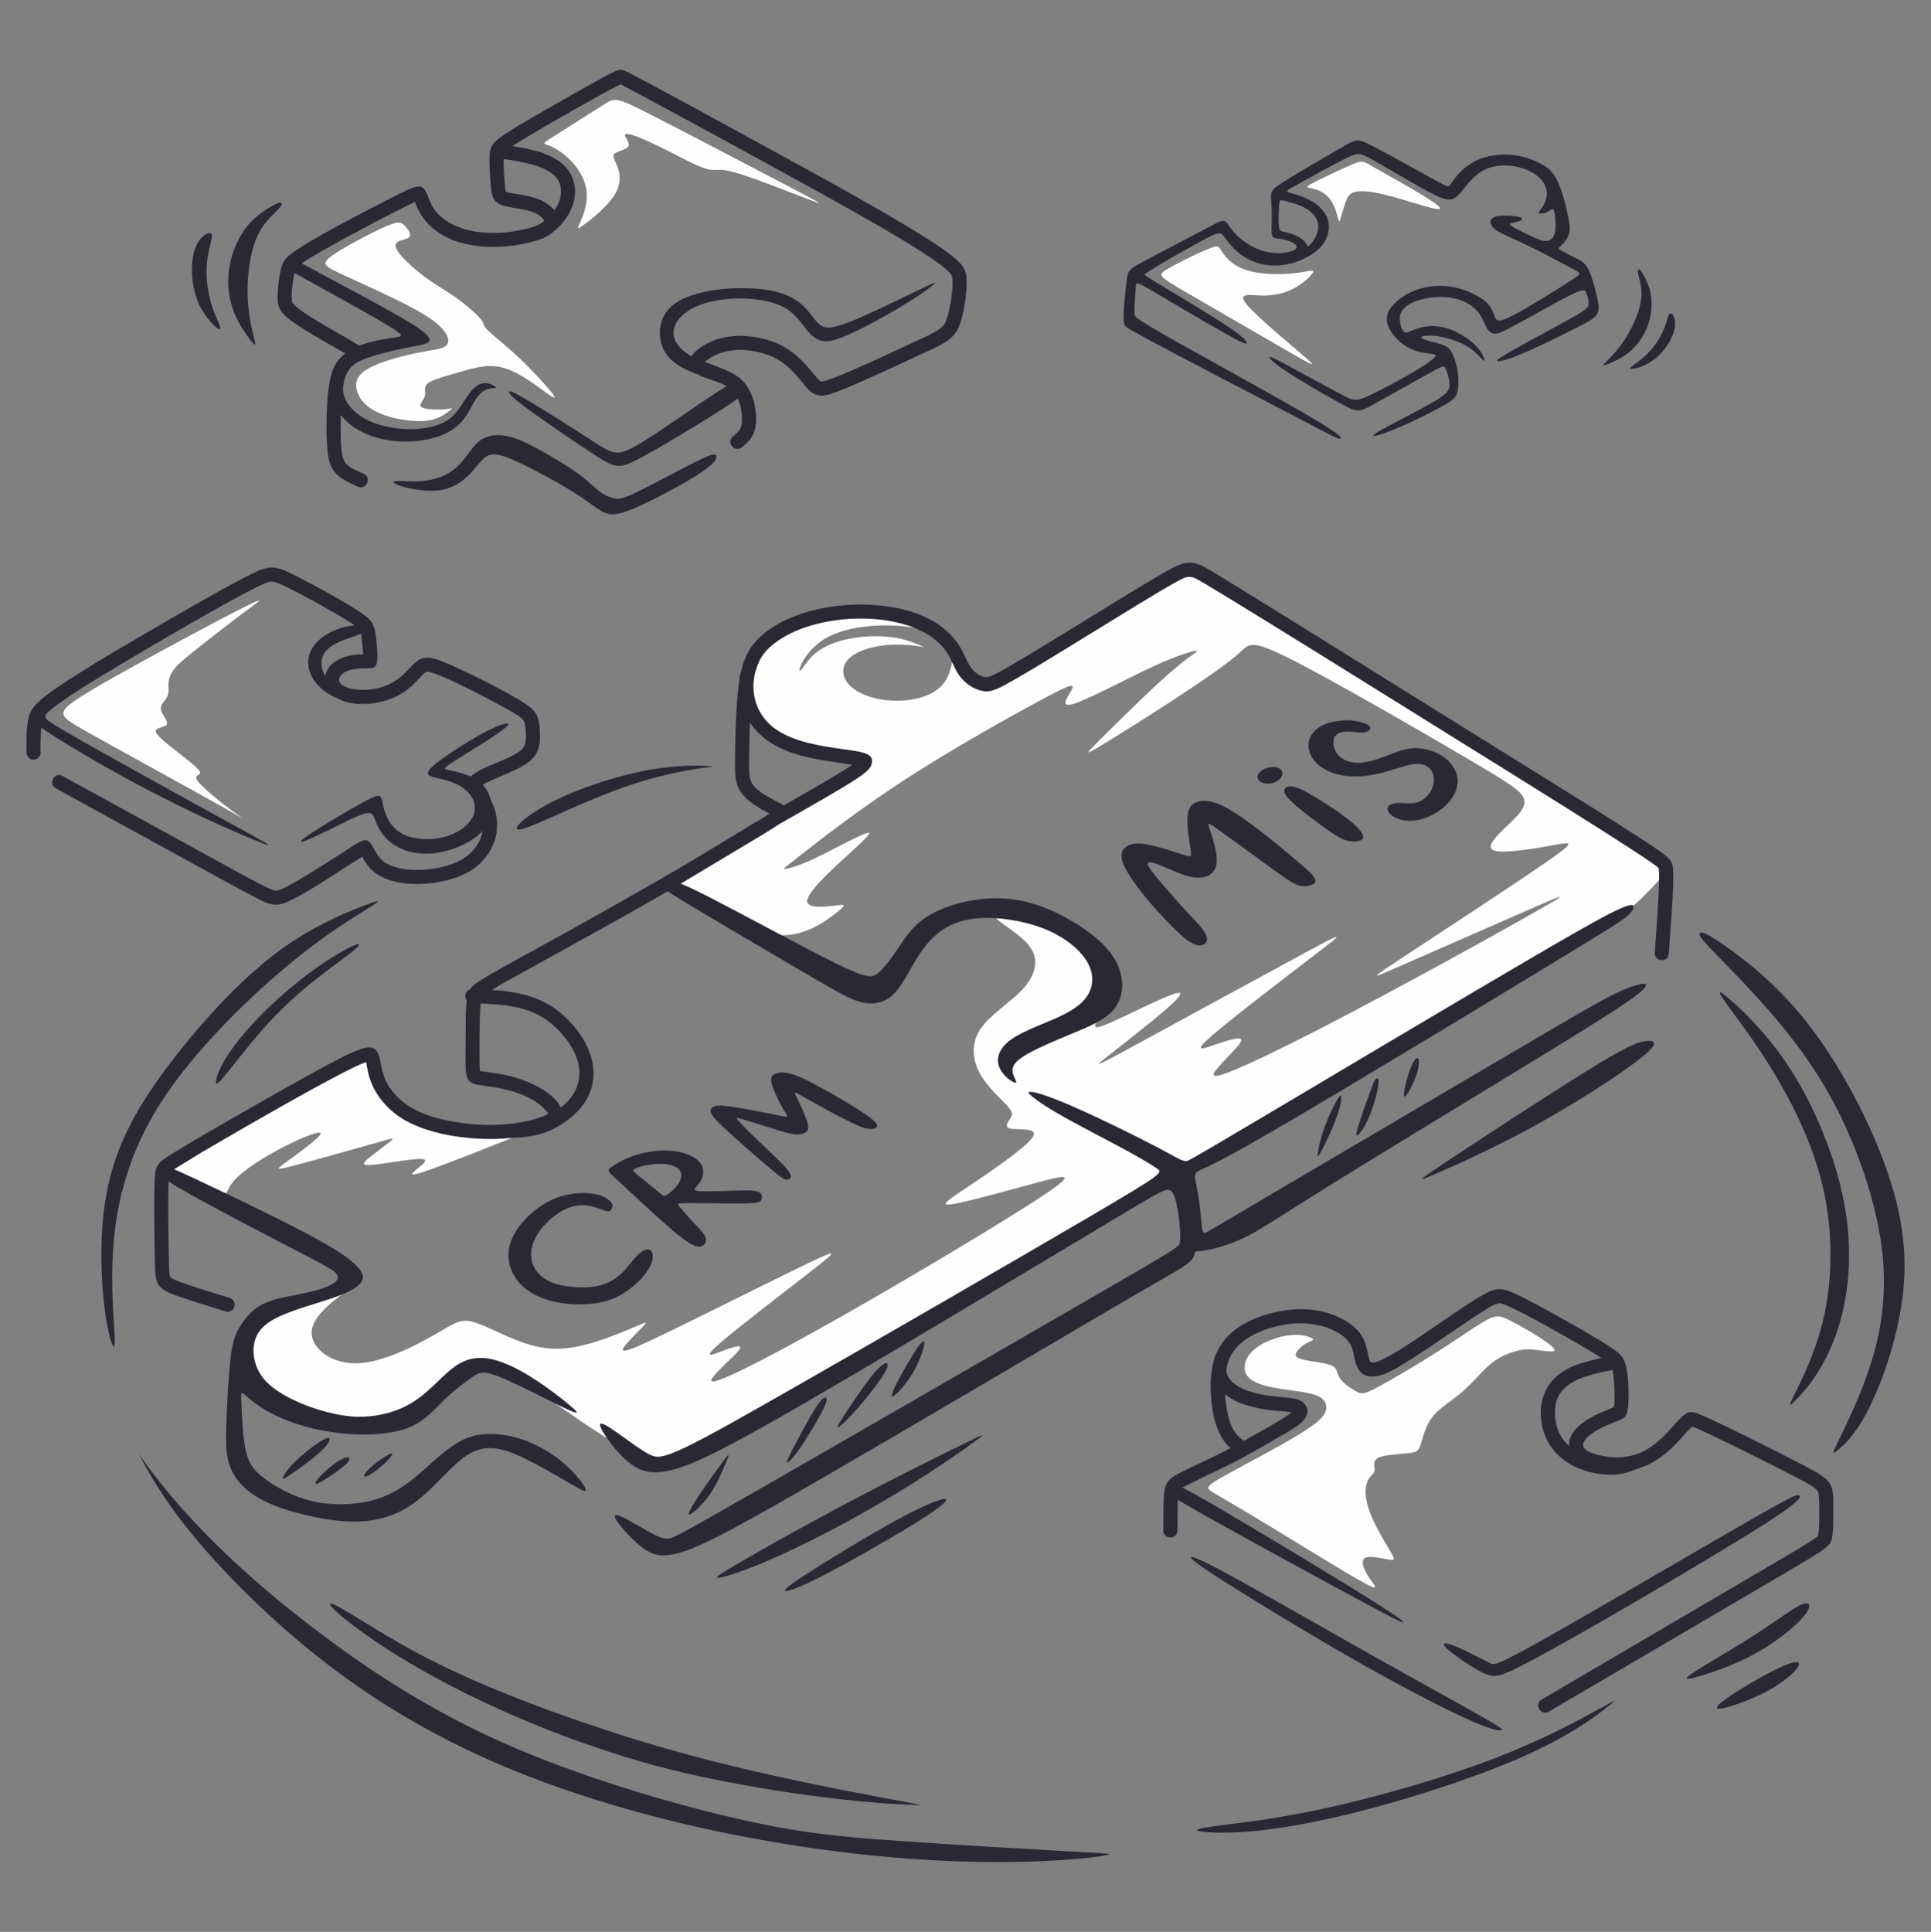
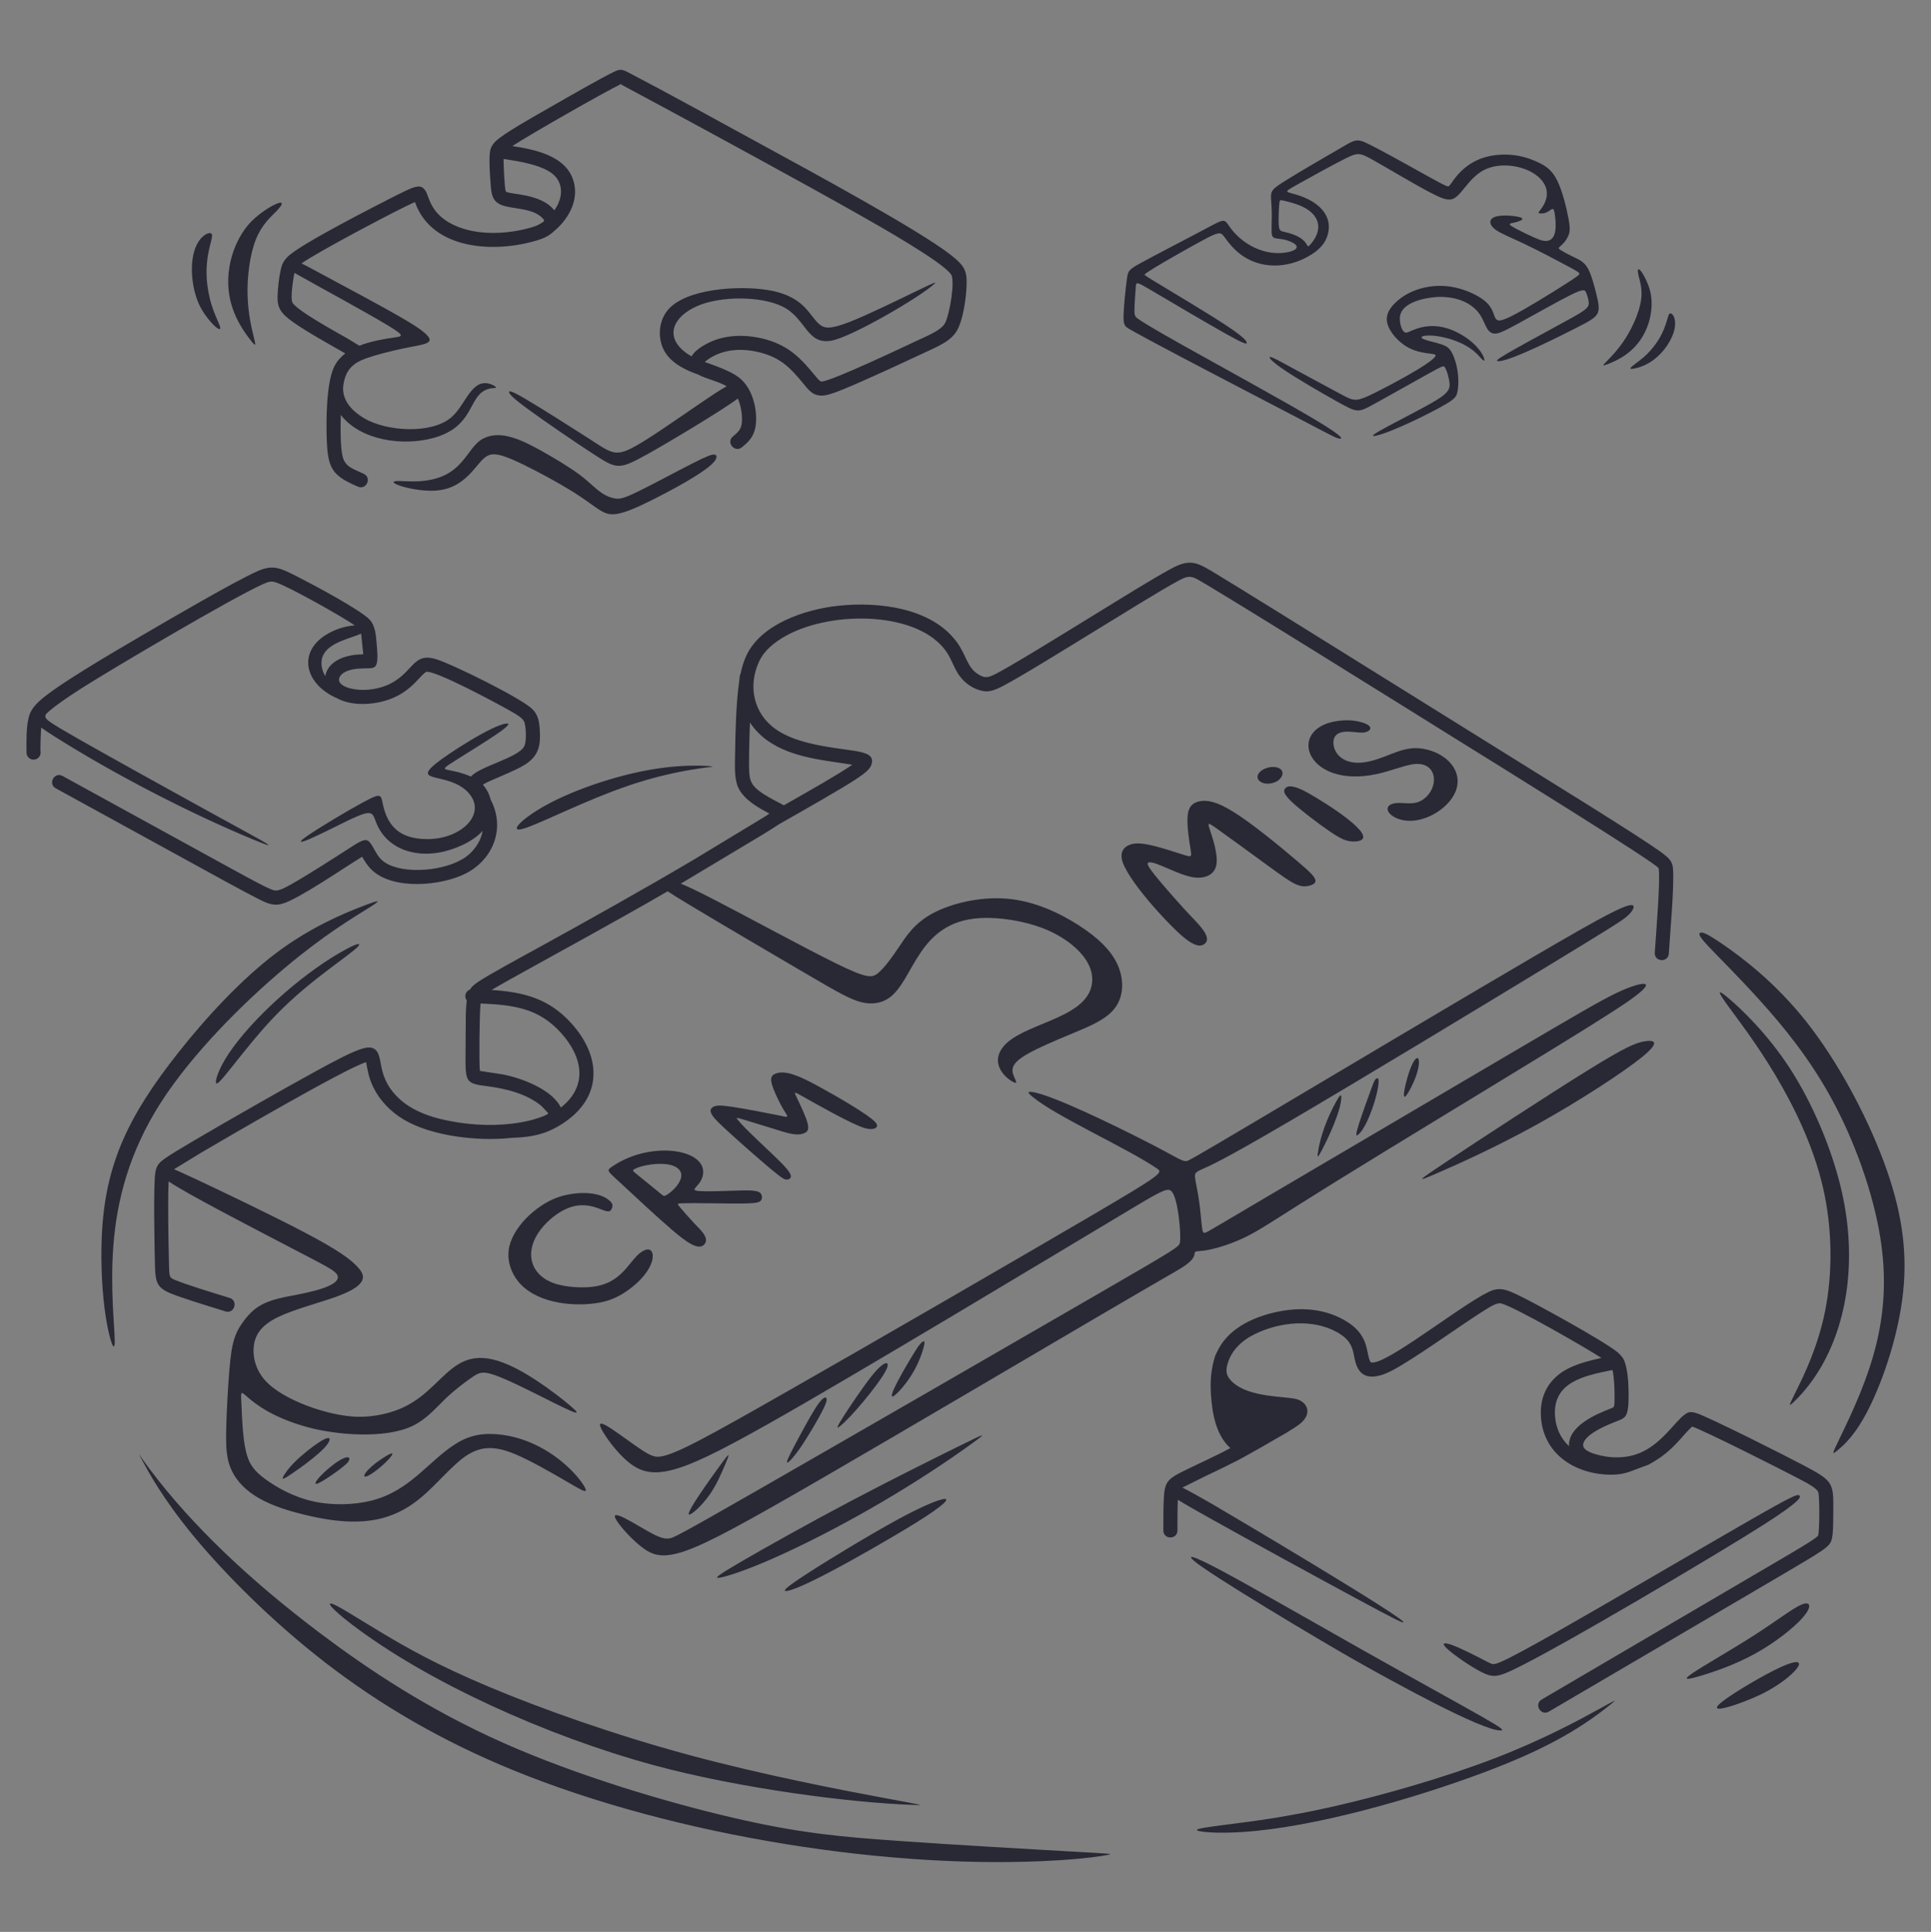
<svg xmlns="http://www.w3.org/2000/svg" xml:space="preserve" width="289.627mm" height="289.727mm" version="1.1" style="shape-rendering:geometricPrecision; text-rendering:geometricPrecision; image-rendering:optimizeQuality; fill-rule:evenodd; clip-rule:evenodd" viewBox="0 0 2459542 2460389">
  <rect x="0" y="0" width="2459542" height="2460389" fill="#808080" stroke="none" />
  <defs>
    <style type="text/css">
   
    .fil0 {fill:none}
    .fil1 {fill:#FEFEFE}
    .fil2 {fill:#282935;fill-rule:nonzero}
   
  </style>
  </defs>
  <g id="Слой_x0020_1">
    <g id="_2049282088352">
      <rect class="fil0" width="2459542" height="2460389" />
      <g>
-         <path class="fil1" d="M260780 1457627c42219,-23582 124417,-67957 166077,-90426 41661,-22468 42785,-23030 45406,-16290 2622,6741 6740,20784 16102,34733 23521,35046 63595,50467 104761,57295 19753,3277 36044,3652 50554,2154 14511,-1498 27243,-4868 24154,-2808 -3089,2059 -22001,9549 -51772,21251 -29771,11702 -70402,27618 -84539,31362 -14136,3745 -1778,-4681 5055,-10579 6834,-5898 8146,-9267 -6459,-8144 -14605,1124 -45125,6740 -58232,7489 -13107,749 -8800,-3370 -561,-10017 32738,-26414 41715,-27717 4401,-17226 -26307,7397 -77985,22000 -102421,28366 -24434,6367 -21625,4495 -6647,-6366 14979,-10860 42129,-30707 41848,-35014 -499,-7656 -88240,33131 -111595,61602 -9830,11983 -6460,20222 -20671,17137 -14211,-3084 -46002,-17493 -59293,-25273 -13290,-7780 -8080,-8933 -4355,-10904 3725,-1971 5965,-4759 48184,-28342zm1455191 -1245414c-13294,5899 -36513,16758 -45687,21907 -15293,8583 7721,586 22375,17882 12422,14662 11321,36440 14324,27992 1497,-4213 4306,-15448 7115,-23031 2808,-7583 5618,-11514 13388,-12919 24930,-4505 86588,20774 103731,22188 9081,749 -3464,-8051 -21251,-18818 -17788,-10766 -40818,-23498 -54018,-30988 -22182,-12585 -18608,-13693 -39976,-4213zm-181716 106726c-13575,5899 -37915,17882 -48962,24715 -11047,6834 -8801,8520 23591,27431 32392,18911 94931,55048 129476,74989 34545,19941 41098,23685 23124,8051 -17975,-15634 -60479,-50648 -73398,-66282 -12920,-15634 3745,-11890 19005,-11515 15259,375 29115,-2621 41379,-9268 12264,-6647 22936,-16944 24060,-20596 1124,-3651 -7302,-656 -20127,1029 -22942,3015 -57311,2677 -76956,-8800 -16533,-9659 -20702,-22270 -23124,-24153 -1685,-1310 -4494,-1498 -18069,4400zm112527 1381170c-21028,1210 -56128,13862 -60946,36512 -8193,38517 75145,28994 96240,43159 6553,4401 9175,11328 5899,18818 -3277,7490 -12452,15541 -34734,29023 -22282,13481 -57669,32392 -80325,44657 -22656,12264 -32580,17881 -33797,21906 -1217,4026 6272,6461 46248,30239 39976,23780 112437,68904 143987,86973 31550,18069 22187,9081 15073,-1311 -7116,-10392 -11983,-22187 -5898,-25839 6085,-3651 23124,842 31175,2153 8051,1311 7115,-560 -93,-12825 -12360,-21030 -39343,-63201 -27150,-88284 3276,-6740 7958,-8238 8426,-12732 468,-4493 -3276,-11983 4775,-16008 8051,-4025 27898,-4587 38758,-5898 10860,-1310 12732,-3371 15354,-11796 2622,-8426 5991,-23217 14885,-34546 8894,-11328 23312,-19192 36793,-30801 26610,-22913 33876,-42010 66470,-51865 8051,-2434 14230,-3744 24529,-2902 18340,1501 47730,9779 7583,-16009 -12826,-8238 -29116,-17413 -39601,-22375 -10485,-4962 -15166,-5711 -27992,1404 -12826,7116 -33797,22095 -60478,39133 -26682,17039 -59074,36137 -76862,45593 -17788,9456 -20971,9268 -27618,5617 -29281,-16084 -21094,-26375 -28647,-31456 -11082,-7455 -46600,-6317 -48401,-14418 -937,-4213 6365,-11141 12544,-14886 6179,-3744 11235,-4306 8895,-6366 -2340,-2059 -12077,-5618 -25090,-4869zm-934517 -1530862c15259,-9736 42596,-27150 56920,-36137 14324,-8987 15635,-9549 59917,13013 44282,22563 131535,68248 175911,91559 44375,23312 45873,24248 25183,16290 -20690,-7958 -63568,-24809 -86785,-32205 -39383,-12545 -25822,2718 -61134,-13669 -10175,-4722 -78485,-42070 -85849,-37073 -2622,1779 6179,10018 4213,14886 -1966,4869 -14699,6367 -18256,10111 -5843,6151 15064,20413 3277,46997 -7321,16511 -35106,39320 -47466,46904 -8651,5308 13057,-19430 8614,-48495 -3778,-24711 -25859,-46707 -45874,-55423 -10114,-4404 -13340,-1018 11329,-16757zm-224410 120676c-18350,8332 -51303,25746 -65346,35950 -14043,10205 -9176,13200 12826,23404 22000,10205 61133,27619 86598,41006 25464,13388 37260,22750 43626,31082 6367,8332 7302,15635 1498,19660 -5804,4026 -18349,4775 -37822,8800 -19473,4026 -45873,11328 -60290,19567 -14418,8239 -16853,17413 -14606,26868 6307,26540 40678,36325 66002,39228 24794,2842 39914,-1394 54955,-14699 2434,-2153 187,-280 -8894,469 -9081,749 -24997,375 -29397,-2715 -4401,-3089 2715,-8894 4213,-14511 1497,-5617 -2622,-11047 3932,-16009 6553,-4962 23780,-9455 41380,-14510 17601,-5055 35575,-10673 55516,-4869 19941,5805 41848,23031 53738,31550 11890,8519 13761,8332 6179,-1124 -7583,-9456 -24623,-28179 -41380,-43908 -16758,-15728 -33235,-28460 -39788,-35014 -6553,-6553 -3184,-6928 -7865,-12920 -4681,-5991 -17413,-17600 -30426,-26962 -13013,-9362 -26307,-16476 -40630,-27056 -14324,-10579 -29678,-24622 -35295,-33235 -10923,-16748 14254,-12568 15728,-19754 749,-3651 -3933,-10392 -8146,-14137 -4213,-3744 -7957,-4493 -26307,3838zm-210555 500679c-40350,21251 -110379,59074 -149511,81730 -39133,22656 -47372,30145 -47091,36512 281,6367 9081,11609 50649,34639 41567,23031 115902,63849 150729,83415 34826,19567 30144,17881 15446,7115 -14698,-10766 -39414,-30613 -45780,-39413 -6367,-8800 5618,-6553 2809,-11983 -5477,-10588 -58307,-43326 -56078,-52241 1029,-4119 12639,-4119 14230,-8238 1591,-4119 -6834,-12358 -7770,-18724 -937,-6366 5617,-10859 8145,-16383 4862,-10625 -4885,-20667 12264,-38946 10799,-11509 68141,-55130 83602,-66751 13949,-10485 22000,-15915 20690,-16290 -1311,-375 -11983,4306 -52333,25558zm167121 851376c-14135,10486 -44733,31312 -47300,52397 -2567,21086 22897,42432 56787,41869 33890,-561 76206,-23031 100734,-37074 24529,-14043 31270,-19659 46061,-16102 14792,3557 37635,16290 59729,24716 22095,8426 43440,12545 70027,8051 26589,-4493 58419,-17600 75645,-24902 17226,-7302 19847,-8800 12545,-1311 -35897,36817 -42351,43311 38946,3745 49244,-23966 132003,-65533 171884,-84632 39882,-19098 36887,-15728 4495,9549 -32392,25278 -94182,72461 -117587,92870 -23404,20409 -8426,14043 4868,8987 46515,-17690 5900,10951 -11796,32018 -7864,9363 -3371,10486 23404,-1685 82726,-37602 316292,-175765 392266,-225623 47934,-31456 34078,-28835 -561,-19660 -34639,9175 -90062,24903 -110471,28274 -20409,3371 -5804,-5618 22468,-24529 28274,-18911 70215,-47746 78641,-60478 8426,-12732 -16664,-9363 -26776,-10861 -10111,-1497 -5242,-7864 -2059,-12545 3183,-4681 4681,-7677 -3371,-16665 -8051,-8987 -25651,-23966 -35201,-41754 -9549,-17788 -11047,-38383 1310,-56546 12358,-18162 38572,-33889 53926,-50741 15354,-16852 19847,-34826 11030,-50061 -8816,-15234 -30943,-27727 -41428,-36340 -10485,-8613 -9330,-13346 6975,-11780 16307,1566 47762,9430 71728,20102 35129,15644 67836,45037 62204,80891 -4964,31599 -37902,56500 -2808,41755 19620,-8243 60813,-29214 79911,-36516 19099,-7302 16104,-937 -3931,16664 -20035,17601 -57108,46435 -75645,61039 -18537,14605 -18537,14979 35575,-14418 54112,-29396 162337,-88563 215138,-117024 52801,-28460 50181,-26213 14792,936 -35388,27150 -103543,79202 -131068,102794 -27524,23592 -14417,18724 1311,13294 57711,-19923 30062,98 5617,27711 -10111,11422 -11983,17413 18911,4681 83123,-34257 311865,-160448 388895,-204465 41942,-23966 31456,-19473 -13107,0 -44562,19473 -123203,53925 -163272,71525 -40069,17601 -41567,18349 3744,-11422 45312,-29771 137434,-90062 179750,-119271 42316,-29209 34826,-27337 11047,-23031 -23779,4307 -63848,11047 -75644,6741 -11796,-4306 4681,-19660 17974,-32392 13294,-12732 23406,-22844 20597,-32954 -2808,-10111 -18537,-20221 -78266,-55235 -59729,-35014 -163460,-94930 -216449,-121892 -52988,-26962 -55235,-20971 -66469,-10486 -29754,27772 -141529,97245 -176754,118709 -23966,14605 -21346,11984 187,-9362 21533,-21345 61977,-61414 87628,-83696 25652,-22282 36512,-26775 33141,-26962 -3371,-187 -20970,3932 -55423,19847 -34452,15916 -85756,43627 -103543,48308 -17788,4681 -2059,-13668 562,-20596 2622,-6928 -7865,-2435 -47559,19098 -39695,21533 -108599,60104 -167204,98300 -58606,38197 -106914,76020 -131068,94931 -24153,18911 -24153,18911 -18911,17788 5243,-1124 15729,-3371 39133,-14605 23405,-11234 59730,-31456 65721,-31270 5992,188 -18350,20784 -39695,40631 -21345,19848 -39694,38946 -38197,47371 1498,8426 22844,6180 35201,4682 12358,-1498 15728,-2247 4120,7302 -54805,45083 -94702,35591 -156439,1404 -23498,-13012 -36417,-21626 -43804,-27525 -7386,-5898 -9239,-9081 1339,-18069 10579,-8987 33590,-23778 70748,-45591 37157,-21813 88461,-50648 117108,-68623 46253,-29022 41447,-33669 6272,-42877 -17881,-4681 -45405,-11047 -64129,-18255 -18724,-7209 -28647,-15260 -36592,-28652 -7945,-13391 -13911,-32124 -12601,-49069 3312,-42833 53930,-66752 97407,-75066 41379,-7913 100944,-7681 129102,12732 3745,2715 -1311,-93 -14606,-2154 -31884,-4940 -80769,-3367 -110564,14511 -27232,16340 -36192,44997 -30988,40444 5981,-5233 12345,-25724 47371,-36699 25621,-8028 59521,-9314 84351,-2621 10766,2903 19754,7021 23593,8706 3838,1686 2527,937 -5150,-280 -23250,-3686 -56731,-3280 -79670,9268 -23774,13004 -20029,35505 2247,48402 27210,15753 75637,16471 100999,-2222 23127,-17045 16975,-45948 22282,-41100 2638,2410 8255,12522 13329,20491 5075,7971 9608,13800 18782,12676 9175,-1123 22992,-9199 37203,-16608 14211,-7409 28815,-14149 64578,-35307 35763,-21158 92684,-56734 123203,-74896 30521,-18162 34639,-18911 40896,-19352 6258,-441 14652,-574 117189,61242 102537,61816 299216,185580 398119,248688 98903,63108 100029,65559 97772,69835 -4211,7977 -33113,37787 -42817,46357 -10499,9273 -22107,17511 -133046,83419 -110939,65909 -321209,189486 -512287,300237 -191077,110752 -362964,208677 -456584,261010 -93619,52333 -108973,59074 -126106,61134 -17132,2059 -36044,-561 -60954,-12722 -45958,-22436 -108734,-75269 -147451,-93151 -40690,-18794 -58081,-2753 -89681,23675 -15447,12920 -33047,27150 -59823,34733 -56356,15961 -128864,1346 -166549,-44562 -15447,-18818 -20128,-38852 -17975,-55704 2154,-16851 11142,-30520 31363,-41286 20222,-10766 51678,-18630 71712,-24154 32088,-8847 51432,-18655 27779,-1110z" />
-         <path class="fil2" d="M463568 603578c10274,5136 2961,20755 -7538,16226l-12 28c-31762,-13700 -38258,-22103 -39761,-57891 -1007,-23976 -844,-74006 9385,-94941 3709,-7591 8666,-12363 14064,-16961 -18932,-10771 -49573,-27792 -66689,-40018 -14921,-10658 -19938,-17644 -19484,-32732 306,-10190 1790,-23872 4048,-33832 1387,-6116 2987,-10709 8941,-16583 16275,-16050 110707,-64037 132601,-75212 13787,-7037 21470,-10742 26213,-12428 10111,-3591 13429,-1178 16788,4118l16 -10c4617,7290 5545,26349 30696,40549 29191,16481 70138,15085 101483,6460 4914,-1352 10181,-2971 14393,-5712 4712,-3067 5691,-3131 2365,-6728 -12219,-13220 -38394,-11489 -51772,-16594 -12139,-4632 -13326,-13727 -14277,-25570 -807,-10042 -1998,-27416 -1405,-37706 406,-7042 1467,-11763 7384,-17823 9680,-9912 51696,-33310 70071,-43824 23719,-13572 63324,-36395 80728,-44798 9038,-4364 10669,-3421 22071,2540 45883,23988 104869,56419 168246,91068 58240,31840 198587,107647 239233,139680 17988,14176 20695,20617 19719,40619 -752,15390 -4305,41324 -11914,55048 -7857,14171 -24617,20638 -44574,29970 -27395,12809 -71604,33402 -100091,45113 -13784,5667 -21917,8242 -28355,8169 -11366,-130 -16376,-7401 -23417,-15913 -15929,-19259 -28351,-32410 -54929,-39053 -22016,-5503 -44043,-4467 -62492,6600 -3383,2030 -5886,3905 -7532,5594 13602,4841 32840,11604 43108,19473 15900,12184 22224,34514 22224,53135 0,5753 -745,11155 -2318,15817 -3246,9619 -9199,14728 -15237,19692 -9540,8547 -21201,-5762 -11958,-13352 8581,-7048 11537,-10515 11537,-22157 0,-8028 -1924,-18514 -5350,-26118 -19607,14968 -92242,58257 -115186,70921 -37527,20713 -38561,19412 -71339,-1873 -21626,-14043 -59635,-40069 -80232,-55142 -20596,-15073 -23780,-19192 -24435,-21626 -655,-2435 1218,-3184 21159,8519 19941,11702 57950,35855 79576,49711 33621,21540 34407,26572 73866,1873 24529,-15354 64972,-44188 87066,-58605 6608,-4312 11573,-7334 15384,-9399 -8754,-4992 -19315,-7814 -28502,-11325 -3044,-1164 -5638,-2335 -7827,-3545 -7616,-2661 -15345,-5981 -21933,-9809 -13856,-8051 -22656,-18349 -25745,-32391 -3089,-14043 -468,-31832 13013,-44189 27205,-24939 96800,-27751 131629,-19659 39999,9293 44949,31989 57763,42316 6273,5055 13949,6178 38290,-3371 24342,-9549 65347,-29772 87066,-40257 21720,-10485 24155,-11234 20410,-7864 -19427,17483 -104244,66815 -130131,71900 -32287,6343 -32826,-28618 -63007,-43346 -27762,-13548 -78968,-13615 -108879,-468 -29811,13104 -42247,38394 -14230,59261 2375,1769 4827,3305 7324,4672 5477,-9724 21382,-18093 32932,-21816 26887,-8665 62861,-3830 87803,11457 25158,15419 39602,42376 44669,42433 11939,136 108481,-45873 120722,-51596 15157,-7087 31642,-13695 36500,-22456 6331,-11418 13142,-54506 8052,-62128 -10796,-16168 -91335,-61676 -121765,-78886 -66968,-37875 -176402,-97335 -242955,-133303 -29755,-16081 -44452,-23973 -51245,-27525 -8657,-4525 -3858,-3288 -5992,-2258 -19479,9402 -115705,64122 -137020,78269 27891,4317 65822,11759 76889,41363 4705,12585 3720,25575 -1327,37589l-36 0c-4330,10299 -11051,19082 -18841,26269 -7855,7249 -12184,10669 -22522,14020 -54444,17650 -136605,14010 -158218,-47993 -19924,8568 -125905,64599 -144439,78234 6529,3127 16496,8582 33679,17835 24950,13434 65113,34873 89033,48542 23920,13668 31597,19567 36277,24154 12364,12117 -3964,12310 -30099,17881 -14932,3183 -33188,7770 -45078,11890 -18463,6396 -26926,14783 -30273,32686 -3557,19026 8726,33808 26295,44222 28535,16915 85941,20497 111127,-1357 18785,-16301 25568,-50937 50460,-41941 3885,1404 6320,3370 6273,4165 -80,1364 -8990,-875 -17788,5804 -17191,13048 -14302,45622 -62725,58606 -38520,10329 -91845,3074 -117171,-29566 -472,15242 -680,41685 2487,53626 3436,12953 14053,15253 26527,21285l458 246zm-171003 1049456c11279,3466 6007,20602 -5267,17132 -27532,-8486 -55067,-16973 -69324,-22715 -19739,-7949 -20119,-16083 -20690,-39941 -454,-18970 -2095,-97719 597,-114379 1495,-9254 5243,-13115 14347,-19227 5826,-3911 16216,-10317 35541,-21685 39647,-23322 112093,-64775 154155,-87768 23037,-12594 47949,-26040 61181,-29396 15740,-3992 19309,4984 21472,17563 2796,16261 6924,28977 20205,42990 20026,21129 50567,29656 79325,34015 29960,4542 61317,4358 90197,-2476 5967,-1412 22893,-6460 24113,-9368l-8809 -9301c-19190,-15932 -46317,-22264 -70251,-25290 -23550,-2978 -26134,-5020 -26438,-30333l375 -60959c271,-8124 664,-13731 1206,-17829 -1135,-1505 -1808,-3376 -1808,-5406 0,-3911 2498,-7240 5987,-8474 1501,-2640 3742,-5186 9570,-9201 12967,-8932 55280,-31817 75229,-42775 60477,-33219 137159,-76070 200227,-113405l91698 -55500 4560 -3218c-14343,-7551 -32094,-17415 -39400,-32574 -5498,-11407 -4514,-27825 -4248,-44762 408,-25942 1223,-63494 5032,-89594 940,-6441 191,-7162 2115,-11916 1834,-8564 4176,-15843 7200,-22315 18803,-40241 74594,-58742 116360,-63353 51048,-5635 119191,2035 151543,45987 12337,16761 13009,31776 26580,40663 7550,4944 11667,5379 19563,1771 18187,-8312 93217,-55026 122571,-72978 34559,-21135 80242,-49828 105276,-63204 24369,-13020 33149,-7062 57330,7549 13030,7873 39184,24001 89781,55329l386906 240824c48600,30581 73359,46568 86072,55552 17709,12514 18405,15509 18595,31596 285,24044 -3365,66254 -5652,99845 -800,11747 -18734,10754 -17891,-1389 1591,-22929 7452,-94389 4901,-107395 -1067,-5438 -218096,-139670 -254335,-162227 -50081,-31173 -324542,-202572 -335983,-207148 -8078,-3231 -11990,-1709 -21298,3264 -22718,12139 -75265,44918 -104364,62713 -29240,17882 -104810,64976 -124467,73960 -9652,4411 -14589,4745 -20327,3733 -11280,-1990 -22515,-9428 -29596,-19216 -11312,-15637 -10420,-30494 -33720,-48062 -50467,-38052 -161009,-31338 -207713,11235 -6029,5495 -10535,11304 -13914,18536 -14291,30587 -7624,66074 21517,86419 23168,16174 58149,21412 85654,25227 8767,1216 16337,2267 21786,3514 12110,2770 17799,7058 13529,17568 -1874,4613 -7977,9945 -19824,17621 -19697,12762 -57924,34525 -97027,56713 -4659,3168 -11398,7393 -21012,13308l-104428 62533c7727,3006 19800,8649 39898,18972 41193,21158 116089,61976 156719,82011 40631,20035 46997,19286 54674,12920 7677,-6367 16665,-18350 26213,-32580 9549,-14230 19661,-30707 43253,-43440 23592,-12732 60665,-21720 95117,-18724 34452,2996 66283,17975 90812,33703 24529,15728 41754,32205 49992,50929 8239,18724 7490,39695 -3557,54487 -11047,14792 -32392,23405 -54486,32579 -22094,9175 -44938,18912 -58606,26962 -13668,8051 -18161,14418 -17413,21346 749,6928 6741,14417 3932,14417 -4976,0 -35798,-20572 -15916,-45687 23375,-29527 101104,-34869 112157,-75831 8937,-33123 -27891,-62656 -62351,-75645 -24341,-9175 -55047,-14043 -79576,-12545 -79543,4857 -83358,79153 -115527,101671 -9362,6553 -21345,8800 -35201,5430 -13856,-3371 -29583,-12359 -71525,-36886 -41942,-24529 -110097,-64598 -145298,-85756 -15564,-9355 -24682,-15011 -29968,-18622 -67302,39089 -140353,78495 -200850,112267 -10519,5872 -18020,10174 -23403,13422 41598,2652 73160,11154 101431,42299 36900,40650 40466,90420 -5186,123839 -23068,16887 -42960,21235 -69475,22125l-3472 311c-41054,4128 -98885,-2170 -134790,-23289 -17123,-10072 -31107,-24768 -39215,-41461 -5961,-12272 -7534,-22995 -9080,-31880 -25266,7180 -181237,98251 -209556,114908l-35134 21465c4884,2058 13184,5794 27566,12516 33750,15775 100968,47980 141505,69419 40538,21439 54394,32111 62632,40349 8239,8239 10861,14043 7490,20222 -3370,6179 -12732,12732 -33329,20128 -20596,7396 -52426,15635 -72648,25278 -20222,9643 -28835,20689 -31270,34826 -2434,14137 1311,31363 13201,45219 22594,26330 82758,46524 118148,47277 22000,469 43908,-4587 60946,-13012 60272,-29805 63180,-101543 166924,-33516 17133,11234 33984,24341 43439,32392 9456,8051 11516,11047 2341,7302 -21431,-8747 -78207,-40560 -103169,-47746 -12358,-3557 -16665,-937 -25091,4961 -8425,5899 -20970,15073 -33235,26869 -12263,11796 -24247,26214 -42129,34639 -34786,16391 -96066,11524 -133407,1311 -87512,-23935 -85779,-67274 -83977,-26869 656,14698 1591,40538 5617,57670 4026,17133 11142,25558 25184,35762 14043,10205 35014,22189 59636,27806 24622,5618 52895,4869 75363,-842 48053,-12213 70932,-48528 105135,-71058 15635,-10298 30052,-14043 46997,-13762 37565,622 74048,18774 100547,44657 12077,11796 19941,23406 20035,26870 94,3464 -7583,-1218 -25090,-11423 -17506,-10204 -44843,-25931 -64317,-34170 -31037,-13131 -50660,-10327 -74240,10673 -28975,25803 -48227,55340 -89126,68716 -32686,10690 -69730,6205 -105041,-2340 -35349,-8555 -73528,-21644 -90904,-52052 -6366,-11141 -8613,-22375 -9268,-36886 -1006,-22281 3041,-96814 6648,-119177 2808,-17413 7115,-26401 13012,-35015 14726,-21505 28030,-28430 55143,-34265 14066,-3027 66826,-10607 67405,-25090 188,-4681 -5803,-8800 -15446,-14230 -9643,-5430 -22937,-12170 -57131,-30052 -31359,-16399 -120447,-62385 -142989,-77842 -1243,24727 -197,77912 391,102443 487,20373 -76,19883 9455,23721 13638,5492 40781,13859 67921,22224zm662659 -732862c-673,16538 -1678,52406 -863,64487 921,13654 6995,19422 19122,27162 8952,5713 17038,9324 24913,13800 36901,-20977 66781,-37874 87249,-51646 -34882,-5770 -76120,-8467 -107497,-30372 -9385,-6552 -17074,-14581 -22925,-23431zm-343124 357855c-1342,11910 -2116,77160 -817,85838l30201 4635c23587,4818 58847,18301 71433,39284 554,923 1043,1839 1463,2751 34557,-27216 28218,-64203 -54,-95346 -28307,-31183 -59799,-35365 -102227,-37162zm166057 541174c11796,7678 30145,21721 41567,28929 11422,7209 15915,7583 21158,6928 19598,-2449 63234,-26827 161962,-83040 103918,-59168 291345,-167580 384964,-222441 93619,-54861 93433,-56172 85943,-61321 -37462,-25753 -128938,-66499 -159154,-91841 -5804,-4868 -6178,-6553 1,-5711 26066,3556 110479,45489 139774,60291 26494,13388 38664,20502 45779,24153 7116,3652 9176,3839 11422,3465 2247,-375 4682,-1311 91653,-52896 86973,-51584 258483,-153816 351728,-208209 85892,-50104 127794,-73761 125731,-61790 -468,2715 -2903,6648 -8988,11796 -6085,5149 -15822,11515 -99892,62632 -84070,51116 -242474,146981 -329541,198003 -87066,51023 -102793,57202 -111219,60946 -8426,3745 -9549,5056 -8800,11235 749,6179 3370,17226 5149,29865 1779,12639 2715,26869 3745,33984 1030,7116 2154,7116 8426,3652 6273,-3464 17694,-10392 91560,-53925 73866,-43533 210176,-123672 293029,-172355 82853,-48682 112250,-65907 132846,-76018 27661,-13580 56601,-20513 27057,2246 -12639,9736 -35669,24903 -109723,70309 -74053,45406 -199129,121050 -271778,166081 -72648,45031 -92870,59449 -112437,69466 -19566,10017 -38478,15634 -49993,17974 -11515,2341 -15634,1405 -17320,2528 -3585,2391 3892,7022 -18630,21065 -7958,4962 -18630,10579 -104573,60946 -85943,50367 -247156,145485 -350231,205214 -103075,59729 -148012,84070 -176847,93993 -28835,9924 -41568,5431 -55237,-5149 -13668,-10579 -28272,-27243 -32672,-35013 -4400,-7770 1405,-6648 11890,-1311 10485,5336 25652,14886 35763,20035 10111,5150 15166,5899 19940,5430 4775,-468 9268,-2153 116931,-63849 107663,-61695 318494,-183401 424846,-244909 106352,-61507 108224,-62819 108973,-68436 1556,-11666 -2375,-54404 -10111,-64222 -4868,-6179 -11983,-2247 -52708,22094 -104694,62576 -347599,209128 -460327,272714 -67219,37916 -99798,53269 -123765,59355 -23966,6085 -39320,2902 -54580,-9175 -15259,-12077 -30426,-33048 -35388,-42877 -4961,-9829 283,-8518 12079,-841zm-287183 35680c-33050,20226 -36431,38661 -6180,13387 9902,-8273 24628,-24677 6180,-13387zm-52896 2153c-14504,5962 -40646,31318 -35575,32767 3596,1028 35584,-21107 40631,-27570 3838,-4915 1778,-8005 -5056,-5196zm-31690 -20175c-8754,5664 -21673,15868 -30754,24902 -9081,9035 -14324,16899 -15354,19989 -1030,3089 2154,1404 11328,-4822 8529,-5787 48569,-33423 48214,-44048 -93,-2808 -4680,-1685 -13434,3979zm263121 -794681c34450,-26856 95638,-48397 141646,-58512 26401,-5804 48121,-7865 65066,-8426 16945,-562 29115,375 30988,936 1873,561 -6553,749 -24996,3838 -60634,10157 -105183,27672 -163460,53550 -25932,11515 -46716,21065 -55516,22656 -8800,1591 -5617,-4774 6273,-14043zm-228994 166921c-47808,25721 -109261,78082 -143425,124514 -16945,23031 -22376,39695 -22095,44657 281,4962 6272,-1779 18443,-17039 37904,-47524 59503,-75053 110846,-115526 20784,-16384 41755,-30988 49618,-38197 7864,-7209 2622,-7021 -13388,1591zm336373 320470c-14306,-13555 -46308,-12111 -67735,-4213 -26448,9748 -57397,38383 -61180,66377 -1873,13856 2528,28366 11750,39928 21290,26693 65277,32518 97786,28274 16852,-2200 28741,-7442 39882,-15026 41424,-28197 39066,-58685 24342,-52942 -18948,7391 -24496,39659 -63007,46249 -13949,2387 -32205,1357 -45452,-1686 -37669,-8652 -47711,-41330 -23920,-71525 8520,-10813 21439,-21299 33657,-26214 34267,-13785 52395,14876 56733,-1029 702,-2575 702,-4821 -2855,-8191zm-347112 -640095c-44906,-19139 -53369,-66308 -2041,-87326 8782,-3596 17501,-5264 24156,-5646 -15642,-11021 -84539,-49750 -100741,-54857 -5732,-1807 -8707,-1075 -16571,2458 -38653,17371 -186526,104530 -229931,131957 -19351,12227 -44419,29736 -46705,34574 -161,774 -209,1552 -103,2313 468,3371 3932,6460 43861,29163 39929,22703 116322,65019 162945,90671 46623,25651 63474,34639 71993,39695 8520,5055 8707,6179 -14979,-3651 -80866,-33561 -176471,-83029 -251742,-130599 -7789,-4923 -13403,-8671 -17408,-11633 -489,4249 -1458,27033 -756,31852 0,4964 -4024,8988 -8988,8988 -4965,0 -8988,-4019 -8988,-9002l34 0c-193,-15105 -380,-30205 2237,-42383 1563,-7275 3917,-13451 13200,-22328 20600,-19702 93151,-61923 129134,-83001 40698,-23840 119657,-69837 148893,-82975 20127,-9045 28628,-4919 50941,6343 17526,8845 81809,42863 92965,55458 7085,7999 7569,19769 8615,30696 563,5881 923,11446 923,15003 0,20157 -5897,14636 -25453,16430 -7695,706 -19106,3198 -22703,10743 -6956,14589 34917,23664 65112,8016 29053,-15056 28471,-39644 57272,-31083 20842,6195 108243,49424 122875,63498 7902,7600 9117,16852 9734,27111 1136,18909 -1063,32615 -19037,43936 -14664,9237 -45522,20017 -53459,25417 2041,2256 3741,4706 5246,7352 1947,3421 3569,7167 4566,11506 886,1689 1737,3441 2525,5261 15447,35708 -1484,72787 -34955,89384 -31043,15394 -91144,20955 -118487,-4564 -6002,-5602 -9900,-12223 -12639,-17176 -24089,14664 -80705,53820 -101554,59832 -11002,3173 -18392,110 -30485,-5944 -8214,-4113 -21228,-11076 -43919,-23428l-214330 -117587c-10356,-5691 -1711,-21415 8636,-15729l214261 117587c20567,11195 47974,26500 55258,28144 5747,1297 14265,-3548 23791,-8918 18699,-10540 53060,-32553 69774,-43358 4824,-3119 8462,-5471 9907,-6344 13778,-8331 16270,-6655 21710,2344 5956,9854 8360,17754 21685,23872 26827,12319 78941,6357 101214,-13316 8725,-7707 15701,-18616 17435,-30046 -11816,13375 -35459,24213 -56087,27683 -32936,5542 -63630,-6021 -77049,-32860 -8515,-17030 -2030,-25484 -39227,-7583 -14979,7208 -35388,17694 -47840,23031 -12451,5336 -16944,5523 -1685,-4869 15260,-10392 50274,-31362 69185,-41567 28494,-15377 21666,-8822 27899,10767 8138,25576 26562,36048 55235,35856 42757,-285 75096,-32171 51959,-58513 -24178,-27527 -73587,-12129 -41661,-37915 15258,-12324 71690,-49010 89688,-50742 4869,-469 2622,3089 -11328,12732 -13949,9643 -39600,25371 -53176,33985 -27104,17197 -11419,7577 19268,20806 10951,-12907 59451,-23701 67599,-38129 3562,-6308 2464,-23151 760,-30063 -1495,-6062 -9268,-10269 -19905,-16348 -11096,-6341 -98689,-53884 -106177,-48437 -9830,7152 -22051,30360 -58784,38269 -17327,3731 -38358,3410 -53596,-4807zm30211 -82485c-12285,5867 -40489,10605 -48449,27645 -3539,7577 -2593,17309 2711,26510 3276,-18031 22454,-25751 39402,-27307 3375,-310 6499,-425 9066,-484l-2729 -26364zm-313814 901960c188,-16102 -6179,-67406 -1685,-123765 4494,-56359 19847,-117773 60290,-180873 40444,-63099 105978,-127884 157656,-171323 51678,-43440 89501,-65534 107101,-76581 17601,-11047 14979,-11047 -7865,-2247 -22843,8800 -65907,26400 -110096,59729 -44189,33328 -89500,82385 -124514,126761 -62335,79002 -93179,140632 -97365,232738 -1685,37074 562,75271 5055,103918 4494,28648 11235,47746 11422,31643zm302204 360061c95418,72730 247827,142049 384776,179187 109117,29591 252474,48139 332162,50554 12358,375 10486,375 -40630,-9175 -51116,-9549 -151476,-28647 -247717,-54674 -96241,-26026 -188363,-58979 -253897,-86504 -65533,-27524 -104479,-49618 -135748,-68343 -31269,-18723 -54861,-34077 -63475,-37261 -8613,-3183 -2246,5805 24529,26214zm-267189 -209146c7490,13856 25464,47933 64784,95679 39321,47746 99986,109161 169451,162711 69466,53550 147733,99236 237982,136122 208015,85019 486471,127974 695406,114777 35576,-2247 53925,-5242 61788,-6740 7865,-1498 5243,-1498 -44938,-4307 -50180,-2808 -147918,-8425 -222626,-13668 -74708,-5243 -126387,-10111 -209334,-29396 -82947,-19286 -197162,-52989 -292467,-95305 -95304,-42315 -171698,-93245 -232925,-139306 -89803,-67558 -163961,-137849 -217572,-209333 -14043,-18724 -17038,-25090 -9549,-11234zm1617784 -504819c-3230,6460 -6319,16478 -8519,25700 -8163,34221 7633,4880 12732,-9128 7612,-20913 3855,-32702 -4213,-16571zm-52801 32814c-3979,10813 -11187,30754 -15120,43018 -3932,12264 -4587,16852 -1544,14558 15840,-11941 34182,-80672 23030,-71433 -1638,1358 -2386,3044 -6366,13857zm-44703 15868c-10758,19458 -20133,43784 -22984,65253 -796,5992 234,5055 4728,-3324 7989,-14895 25411,-51590 25230,-68624 -47,-4446 -2574,-1263 -6975,6694zm-532976 312597c-3638,5246 -36461,58925 -32205,62070 2154,1591 15260,-12264 24341,-26588 9081,-14324 14138,-29116 16010,-36512 3166,-12502 -3275,-5993 -8146,1030zm-57951 35762c-10298,12920 -25839,35764 -34826,49713 -8987,13949 -11422,19004 -6179,14885 14910,-11714 47589,-51496 57482,-68716 9009,-15681 713,-17447 -16477,4119zm-66845 33984c-6740,8707 -17038,27619 -25745,43815 -8706,16196 -15822,29677 -15541,32299 281,2622 7958,-5618 15822,-16665 7594,-10668 32948,-51750 34545,-61508 843,-5149 -2340,-6647 -9081,2059zm-119925 71339c-257,323 -54274,72731 -45593,71525 3371,-468 15728,-11328 25183,-24622 9456,-13294 16009,-29022 20409,-39508 4401,-10485 6648,-15727 1,-7396zm1348595 263915c-16852,7116 -44938,23218 -63474,35201 -57379,37093 12677,12548 38009,-562 39623,-20507 63319,-50621 25465,-34639zm23030 -78079c-11047,4307 -31643,20410 -60104,38759 -28460,18350 -64784,38946 -79202,48683 -14417,9736 -6927,8613 10112,3557 17039,-5055 43626,-14043 69091,-28087 25464,-14043 49806,-33140 61227,-46435 11422,-13294 9924,-20784 -1124,-16477zm-273742 -679673c-49244,30521 -134624,86318 -176754,114216 -42128,27899 -41006,27899 -15541,16852 25464,-11047 75271,-33141 128633,-62725 53363,-29583 110284,-66657 134064,-86130 23780,-19472 14417,-21345 3183,-19660 -11234,1686 -24341,6928 -73585,37448zm-995174 641578c28086,-18255 82012,-51023 118429,-70776 58321,-31634 89390,-37319 22937,4213 -27864,17415 -140238,83549 -165239,87534 -6459,1030 -4213,-2714 23873,-20970zm-83040 -15915c30052,-17506 84351,-48027 139867,-77330 55516,-29303 112250,-57389 141927,-71993 29677,-14605 32299,-15728 15073,-3184 -68775,50086 -157885,103080 -242288,142021 -41193,19005 -68716,27993 -79577,30239 -10860,2247 -5054,-2246 24997,-19753zm793143 -1056257c-9481,854 -28521,-5432 -35950,4635 -7448,10091 2042,42710 46061,31456 24782,-6335 41369,-19693 66096,-15448 33324,5722 56173,34208 36559,62912 -14915,21827 -50140,37348 -73913,23734 -11924,-6828 -11568,-17985 7537,-17648 12428,219 22672,2905 33890,-7958 16589,-16064 12393,-46278 -18115,-41192 -11796,1966 -28460,8706 -44797,12264 -93023,20259 -118573,-63479 -43252,-68249 10345,-656 18771,842 24809,2762 16577,5268 9064,12013 1077,12732zm-103964 55610c-3897,8352 -17454,11690 -25464,7910 -10059,-4746 -5340,-15362 7817,-18863 10843,-2886 21976,1677 17647,10953zm27570 18116c11866,5753 80033,46490 76020,60384 -1217,4213 -8894,5150 -15728,4401 -6834,-749 -12826,-3184 -26962,-12826 -14137,-9643 -36417,-26494 -47653,-36979 -11234,-10486 -11421,-14605 -8894,-17601 2528,-2996 7770,-4869 23217,2622zm-153630 186115c-18993,-16054 -74699,-76047 -77891,-99986 -1124,-8426 2809,-13481 8707,-16290 5898,-2808 13762,-3371 27524,-375 13762,2996 33422,9549 43252,12639 9830,3089 9830,2715 8239,-7302 -1591,-10017 -4775,-29677 -3745,-41942 1030,-12264 6272,-17132 14979,-19004 8707,-1873 20877,-750 44001,13761 23125,14511 57202,42410 77143,59355 22922,19478 35955,29793 19098,34265 -4587,1217 -9830,1591 -17506,-1873 -7677,-3464 -17788,-10766 -37073,-24809 -19286,-14043 -47746,-34827 -61789,-44844 -14043,-10017 -13668,-9269 -10111,1404 3557,10673 10298,31269 7864,43814 -2434,12545 -14043,17039 -26494,16009 -20090,-1661 -51429,-21707 -59728,-19191 -3089,936 -469,5803 9361,17881 9830,12077 26870,31362 39321,44937 13115,14299 34429,33064 21813,41380 -4119,2715 -11234,3463 -26962,-9830zm-524924 295836c-14792,-12358 -41566,-35856 -56733,-49900 -14587,-13507 -26909,-24831 -15119,-29677 3417,-1405 8379,-1685 23733,656 15354,2340 41099,7302 54720,10017 20355,4057 16018,5285 6787,-11844 -4212,-7817 -9830,-19612 -11889,-27149 -2059,-7536 -562,-10813 3370,-12826 13011,-6659 34574,4065 52334,13575 15092,8082 69461,38423 77002,48775 4498,6175 -3490,9637 -14324,6460 -16932,-4964 -63393,-31612 -79437,-40585 -11047,-6179 -11047,-6179 -7350,1451 3698,7630 11095,22890 13622,31878 2528,8988 188,11703 -3323,13388 -9924,4764 -23638,-341 -38572,-4962 -12404,-3838 -30566,-9455 -39741,-12171 -9175,-2715 -9362,-2527 -7256,141 10207,12930 43323,42252 56686,56124 9830,10205 11516,14138 11142,16665 -375,2528 -2809,3652 -5431,3605 -2621,-47 -5430,-1264 -20222,-13622zm-189065 19988c15588,14558 45266,42176 63568,57811 17253,14738 33809,27166 41146,18162 6795,-8338 -5640,-18769 -13107,-26729 -6366,-6787 -14043,-15587 -17928,-20175 -3885,-4587 -3979,-4962 1264,-5196 17800,-794 65590,724 84679,94 12779,-421 15588,-1732 17086,-3839 1498,-2106 1685,-5008 515,-7489 -1170,-2481 -3697,-4541 -13247,-5103 -13671,-804 -58939,2503 -69701,188 -7866,-1692 7803,-7339 8800,-22516 2023,-30803 -66823,-40876 -114591,-9033 -9674,6449 -8270,5347 11514,23825zm45220 8519c-6507,-5383 -18865,-15306 -25325,-20549 -6459,-5243 -7021,-5804 -5383,-7022 7744,-5753 44935,-12753 57108,-889 12796,12471 -12128,32863 -17413,34218 -1826,469 -2481,-375 -8987,-5758zm1363988 -245795c15728,13294 49057,44749 77704,88750 28647,44002 52614,100548 64972,151290 19878,81623 12211,164889 -24529,228806 -13668,23780 -28647,39133 -35575,45687 -6928,6553 -5804,4306 3745,-14979 9549,-19286 27524,-55610 36699,-101858 9175,-46248 9549,-102420 -2622,-155783 -12170,-53363 -36886,-103918 -61040,-144361 -24153,-40444 -47746,-70776 -60478,-88376 -12732,-17601 -14604,-22468 1124,-9174zm-7116 -68529c23218,15915 65909,47745 105603,97738 39695,49993 76394,118148 98862,178252 22468,60104 30707,112157 24903,166831 -5804,54674 -25652,111968 -43065,146982 -17413,35014 -32392,47746 -40069,54112 -7677,6367 -8051,6367 2059,-14417 38185,-78493 68710,-153258 51865,-257079 -9174,-56545 -32392,-121331 -61039,-174320 -28647,-52988 -62725,-94181 -92121,-126760 -29396,-32580 -54112,-56546 -66283,-69653 -12170,-13107 -11796,-15354 -9736,-16477 2060,-1124 5804,-1124 29022,14792zm-612273 1130361c90209,-5702 217059,-41936 308196,-76113 71426,-26785 118963,-52351 161494,-86878 7958,-6460 7958,-6460 -15354,6366 -23311,12826 -69933,38478 -132658,62632 -62725,24154 -141553,46810 -202968,60853 -61414,14043 -105416,19473 -134906,23217 -29490,3745 -44468,5805 -41192,7865 3277,2059 24809,4120 57388,2059zm483558 -605068c4942,4934 7283,22570 7819,30213 646,9219 1061,25835 -164,34745 -1798,13078 -5427,13474 -17693,18302 -10444,4111 -33100,13735 -38476,24986 -4257,8909 6578,13072 14286,15480 18182,5680 40045,6032 57957,-1824l-6 -13c27987,-12301 43581,-39707 56709,-48892 3695,-2584 6549,-3951 14734,-1276 16506,5396 113555,54360 135562,66024 40371,21398 38718,22028 38366,65166 -85,10677 -168,21013 -1563,27787 -1144,5557 -2593,8971 -13633,16513 -8330,5690 -24055,15031 -54182,32766l-292936 171792c-10172,5962 -19224,-9487 -9058,-15447l292936 -171792c24326,-14320 58604,-33937 59320,-37412 1681,-8164 1800,-45915 245,-54007 -1146,-5961 -14923,-12645 -27852,-19497 -19856,-10523 -118168,-60047 -132753,-64830l115 -356c-11482,9957 -18897,23227 -38968,38236 -3497,2615 -16300,10911 -19847,11656l-13448 4960c-8580,3411 -17162,6823 -31654,6717 -44656,-325 -85838,-25620 -89048,-73520 -1867,-27868 10517,-49778 35824,-62276 12016,-5934 27192,-9839 41227,-12911 -19364,-12592 -109596,-64661 -127647,-69379 -5555,-1451 -13883,4003 -25055,11082 -28380,17982 -88385,61439 -115187,74955 -15786,7960 -35263,12911 -43416,-5652 -6772,-15417 -696,-29997 -25347,-43779 -30919,-17287 -72265,-13209 -103848,1931 -17575,8425 -31456,21376 -36184,40087 -2223,8797 -491,14498 6215,20992 21799,21110 70143,18238 83047,22496 14015,4625 18678,18963 3466,31149 -3716,2976 -9191,6579 -17258,11416 -1247,748 -61311,35725 -69060,38569 -8985,4739 -21632,10745 -33472,16369l-30028 14893c7878,3917 19693,10376 37645,20734 17456,10072 249251,147334 243879,150915 -1124,749 -9924,-3370 -60385,-30613 -50461,-27243 -142583,-77611 -189673,-104012 -18443,-10340 -29978,-17003 -37239,-21481 -493,10120 -493,24602 -493,39083 0,11833 -17976,11833 -17976,0 0,-18248 1,-36499 1100,-47501 1557,-15582 7817,-19766 23734,-27723 16549,-8273 45024,-21122 58348,-28565 847,-473 1584,-859 2224,-1175 -17950,-15944 -23091,-42915 -24704,-67671 -1236,-18964 50,-32433 5406,-50153l10 3 2096 -4184c13125,-29003 43662,-43986 74213,-50927 30582,-6948 60983,-5195 87644,9712 32230,18020 27758,40182 33072,52275 957,2178 1905,2438 5781,1755 25983,-4579 123279,-82671 150657,-91817 10442,-3489 18684,-92 28882,4529 20915,9476 113823,60785 129886,74298 2700,2272 4503,4215 5849,6100zm-12119 16627c-35297,7203 -76140,14888 -73207,58657 983,14667 7012,28447 17852,38348 -1343,-25394 33895,-40507 53104,-47923 5064,-1955 4865,-1545 4904,-16098 25,-9312 -520,-24577 -2653,-32985zm-469680 90318c17641,-9813 50916,-28043 61097,-36286 -10665,-2338 -25898,-839 -50615,-7221 -12785,-3301 -24438,-7830 -34257,-15878 887,13308 3537,29966 8572,41200 3978,8873 9385,13340 13051,16369l-6 7 2157 1808zm266654 260427c11609,4401 30520,14138 40069,19099 9549,4962 9736,5150 13481,4401 3745,-749 11047,-2435 74240,-38197 63193,-35762 182278,-105603 244160,-141178 61883,-35575 66564,-36885 68998,-35107 2434,1779 2622,6647 -45593,37448 -55977,35760 -264803,159528 -320459,185368 -18350,8519 -24715,9267 -38572,2246 -13856,-7021 -35201,-21814 -43721,-29677 -8519,-7864 -4212,-8800 7397,-4401zm-296775 -96147c38759,20597 113842,63849 179937,101109 66096,37261 123204,68530 152132,85007 28928,16477 29677,18163 25277,18350 -23093,983 -142126,-64785 -187145,-90343 -44056,-25011 -183878,-108461 -203623,-125825 -7770,-6834 -5336,-8894 33421,11702zm602603 -183551l-993 892c390,-453 1698,-1385 993,-892zm-29980 -1416402c-3942,2927 -3292,26055 -28910,51705 -10717,10731 -30618,21120 -15716,18157 17335,-3446 33017,-15400 43215,-32099 15894,-26028 5021,-40443 1412,-37763zm-1856800 -100934c2673,6388 -14759,33967 -2154,83508 4026,15822 10392,27431 12264,33049 4322,12967 -17082,-7553 -26120,-26776 -10723,-22807 -14112,-60889 -656,-81075 5992,-8988 14980,-12732 16665,-8706zm1817417 53473c1719,7119 5114,17008 2836,31252 -2277,14243 -10226,32840 -19493,47413 -17502,27525 -37516,38634 -23818,33498 21645,-8116 40552,-21222 50910,-46756 5502,-13564 7476,-29378 4847,-43289 -3613,-19121 -20848,-45158 -15283,-22118zm-1735501 -82682c-7208,7396 -18442,16944 -25932,35856 -7489,18911 -11234,47184 -10485,71525 1415,45966 17689,73851 4774,57763 -20406,-25421 -33902,-54919 -28086,-93339 3089,-20409 12077,-41006 25278,-55984 18141,-20585 57781,-39758 34452,-15822zm1321153 263919c-39227,-23312 -119552,-67313 -164021,-92216 -44469,-24903 -53082,-30708 -57951,-33985 -4868,-3277 -5991,-4026 -5991,-11703 0,-7677 1124,-22281 1685,-29583 562,-7302 562,-7302 23218,6085 22656,13387 67967,40163 91934,53550 23967,13387 26589,13387 26121,10953 -468,-2435 -4026,-7302 -26308,-22000 -22282,-14699 -63286,-39227 -83790,-51584 -20502,-12358 -20502,-12545 -19660,-13388 5708,-5708 70082,-41640 80607,-46903 15728,-7865 16852,-5993 21345,186 4494,6179 12359,16665 24154,24248 27131,17441 61405,13541 87347,-3464 11141,-7302 16945,-15354 19472,-24154 5960,-20750 -6561,-36470 -24996,-45499 -25082,-12285 -37940,-5049 -13294,-18911 14979,-8426 44563,-24716 60572,-32768 16009,-8051 18444,-7864 36232,2154 17788,10017 50929,29864 70495,40163 28302,14896 30819,12681 45592,-5429 5804,-7116 13294,-16290 23405,-21814 36347,-19857 104278,9306 73304,49712 -2153,2808 -3651,3932 -2247,4587 1405,655 5712,842 9363,-749 7794,-3398 9566,-10538 11328,5898 1357,12666 2252,34370 -16944,29678 -6766,-1653 -34579,-15192 -39414,-18818 -3745,-2808 188,-2996 4587,-4025 8644,-2023 16447,-5557 1591,-7864 -7296,-1133 -27895,-2972 -31831,4681 -1685,3276 1,8144 6929,12919 6928,4774 19098,9456 36885,17975 17788,8519 41193,20877 53925,27711 12732,6834 14792,8145 15073,9549 281,1404 -1216,2902 -18255,13762 -17039,10860 -49618,31081 -67218,39976 -30627,15477 -15665,-1976 -33891,-17975 -8425,-7397 -23966,-14886 -39601,-18162 -28174,-5905 -59254,2054 -77703,21906 -7396,7958 -10579,16196 -7397,25840 3184,9643 12732,20689 23124,27149 19858,12344 40203,7502 37635,12639 -5134,10269 -73705,45585 -86224,51116 -16102,7115 -19286,5429 -34452,-2716 -15166,-8145 -42315,-22749 -60384,-32579 -18069,-9830 -27057,-14886 -29490,-14698 -2434,187 1685,5617 18723,17039 17039,11421 46998,28835 64692,38665 29736,16520 27490,16030 53924,1498 17882,-9830 49900,-27993 66377,-37074 16477,-9081 17414,-9081 18631,-7302 3135,4583 5961,15850 6272,21908 531,10356 -10090,16726 -29209,27336 -17039,9455 -45499,23873 -58700,31363 -13200,7489 -11140,8051 -5055,6647 20062,-4629 68569,-28581 87441,-39601 12826,-7490 14324,-10485 15448,-16008 3014,-14820 368,-35122 -6647,-49151 -3276,-6553 -6834,-9174 -14324,-11608 -7489,-2435 -18910,-4682 -22936,-6834 -8215,-4394 12548,-7075 37073,1030 28477,9410 35131,23195 39976,26588 4285,3000 -1837,-20016 -33703,-35950 -35716,-17859 -59163,-31 -64317,468 -6396,620 -9601,-14557 -8145,-21719 3336,-16402 29361,-22446 45780,-23592 20865,-1456 42869,4671 54767,20689 8333,11218 8884,25348 19942,25840 4213,187 9455,-1686 28273,-11890 18818,-10205 51210,-28741 68155,-37167 16945,-8426 18443,-6740 19941,-3370 1498,3370 2995,8425 3370,12263 375,3838 -374,6460 -6085,10673 -5711,4213 -16384,10017 -35857,20597 -19472,10579 -47746,25931 -61976,34264 -14229,8332 -14417,9643 -11047,9737 14949,416 83407,-34327 99892,-42785 29423,-15097 31503,-16279 24434,-44282 -11853,-46954 -15313,-36426 -45031,-54393 -6882,-4161 2579,-3103 9550,-17882 2340,-4962 2715,-9830 280,-22936 -2434,-13107 -7676,-34452 -14229,-47746 -6553,-13294 -14418,-18537 -24342,-23217 -9923,-4682 -21907,-8800 -36137,-9643 -56551,-3349 -73000,37020 -77423,39882 -1591,1029 -3652,280 -21814,-9737 -18162,-10017 -52427,-29303 -71244,-39039 -25890,-13395 -22880,-12305 -49057,2715 -17132,9830 -48213,27992 -64878,38383 -25157,15687 -19265,13309 -18724,40912 188,9549 -561,20784 -93,26588 841,10428 7618,4430 23124,10579 11292,4478 12954,10574 -2715,13761 -22679,4613 -46746,-4245 -64036,-20784 -23130,-22124 -3996,-28173 -55235,-1218 -19753,10392 -51209,26682 -67312,35483 -16103,8800 -16852,10111 -18350,21439 -1498,11328 -3745,32672 -4120,44469 -375,11796 1124,14043 4306,16571 8196,6508 192828,102135 216917,114777 43346,22749 49712,26308 53831,26776 4120,468 5991,-2153 -33236,-25464zm-44093 -245800c-655,-6694 0,-19802 468,-26402 469,-6600 749,-6693 6553,-5289 14162,3426 35138,9094 41614,24856 4919,11970 -2127,24394 -9455,31877 -5413,5528 1722,-9560 -31924,-17039 -4634,-1030 -6600,-1310 -7256,-8004zm-987418 -84885c-107,6372 1139,36930 2802,41072 1841,4586 44183,1632 61823,24343 2164,-3058 4102,-6394 5569,-9879l-31 -13c5062,-12049 3940,-25516 -5725,-34814 -13597,-13079 -45840,-18097 -64438,-20710zm-136996 410214c5523,-562 18818,1124 32205,0 54579,-4581 56498,-42464 78734,-54112 22292,-11677 49778,2038 73491,15167 16571,9175 36044,20970 48683,30239 18401,13494 27050,27199 45124,30707 6273,1217 11515,280 30145,-8800 18631,-9081 50649,-26307 69466,-35856 18818,-9549 24434,-11422 27524,-11141 3089,280 3652,2715 1685,6460 -7363,14022 -64537,43267 -83509,52707 -19379,9643 -31549,14324 -40537,16104 -8987,1778 -14792,655 -22749,-4120 -7957,-4775 -18069,-13201 -35763,-24247 -17694,-11047 -42971,-24716 -61788,-33890 -18818,-9175 -31175,-13857 -39601,-13294 -15011,1000 -20293,21413 -42129,36044 -9362,6272 -20408,10016 -34358,10298 -27204,549 -59985,-10906 -46622,-12263zm-129374 -265194c-1495,6648 -5503,32467 -2582,37769 5696,10340 57313,38503 69817,45592l15490 9430c13758,-5694 32621,-8792 44028,-10436 11047,-1592 14886,-1779 -8285,-15728 -31648,-19053 -86027,-48188 -118469,-66627zm92527 1003891l0 0z" />
+         <path class="fil2" d="M463568 603578c10274,5136 2961,20755 -7538,16226l-12 28c-31762,-13700 -38258,-22103 -39761,-57891 -1007,-23976 -844,-74006 9385,-94941 3709,-7591 8666,-12363 14064,-16961 -18932,-10771 -49573,-27792 -66689,-40018 -14921,-10658 -19938,-17644 -19484,-32732 306,-10190 1790,-23872 4048,-33832 1387,-6116 2987,-10709 8941,-16583 16275,-16050 110707,-64037 132601,-75212 13787,-7037 21470,-10742 26213,-12428 10111,-3591 13429,-1178 16788,4118l16 -10c4617,7290 5545,26349 30696,40549 29191,16481 70138,15085 101483,6460 4914,-1352 10181,-2971 14393,-5712 4712,-3067 5691,-3131 2365,-6728 -12219,-13220 -38394,-11489 -51772,-16594 -12139,-4632 -13326,-13727 -14277,-25570 -807,-10042 -1998,-27416 -1405,-37706 406,-7042 1467,-11763 7384,-17823 9680,-9912 51696,-33310 70071,-43824 23719,-13572 63324,-36395 80728,-44798 9038,-4364 10669,-3421 22071,2540 45883,23988 104869,56419 168246,91068 58240,31840 198587,107647 239233,139680 17988,14176 20695,20617 19719,40619 -752,15390 -4305,41324 -11914,55048 -7857,14171 -24617,20638 -44574,29970 -27395,12809 -71604,33402 -100091,45113 -13784,5667 -21917,8242 -28355,8169 -11366,-130 -16376,-7401 -23417,-15913 -15929,-19259 -28351,-32410 -54929,-39053 -22016,-5503 -44043,-4467 -62492,6600 -3383,2030 -5886,3905 -7532,5594 13602,4841 32840,11604 43108,19473 15900,12184 22224,34514 22224,53135 0,5753 -745,11155 -2318,15817 -3246,9619 -9199,14728 -15237,19692 -9540,8547 -21201,-5762 -11958,-13352 8581,-7048 11537,-10515 11537,-22157 0,-8028 -1924,-18514 -5350,-26118 -19607,14968 -92242,58257 -115186,70921 -37527,20713 -38561,19412 -71339,-1873 -21626,-14043 -59635,-40069 -80232,-55142 -20596,-15073 -23780,-19192 -24435,-21626 -655,-2435 1218,-3184 21159,8519 19941,11702 57950,35855 79576,49711 33621,21540 34407,26572 73866,1873 24529,-15354 64972,-44188 87066,-58605 6608,-4312 11573,-7334 15384,-9399 -8754,-4992 -19315,-7814 -28502,-11325 -3044,-1164 -5638,-2335 -7827,-3545 -7616,-2661 -15345,-5981 -21933,-9809 -13856,-8051 -22656,-18349 -25745,-32391 -3089,-14043 -468,-31832 13013,-44189 27205,-24939 96800,-27751 131629,-19659 39999,9293 44949,31989 57763,42316 6273,5055 13949,6178 38290,-3371 24342,-9549 65347,-29772 87066,-40257 21720,-10485 24155,-11234 20410,-7864 -19427,17483 -104244,66815 -130131,71900 -32287,6343 -32826,-28618 -63007,-43346 -27762,-13548 -78968,-13615 -108879,-468 -29811,13104 -42247,38394 -14230,59261 2375,1769 4827,3305 7324,4672 5477,-9724 21382,-18093 32932,-21816 26887,-8665 62861,-3830 87803,11457 25158,15419 39602,42376 44669,42433 11939,136 108481,-45873 120722,-51596 15157,-7087 31642,-13695 36500,-22456 6331,-11418 13142,-54506 8052,-62128 -10796,-16168 -91335,-61676 -121765,-78886 -66968,-37875 -176402,-97335 -242955,-133303 -29755,-16081 -44452,-23973 -51245,-27525 -8657,-4525 -3858,-3288 -5992,-2258 -19479,9402 -115705,64122 -137020,78269 27891,4317 65822,11759 76889,41363 4705,12585 3720,25575 -1327,37589l-36 0c-4330,10299 -11051,19082 -18841,26269 -7855,7249 -12184,10669 -22522,14020 -54444,17650 -136605,14010 -158218,-47993 -19924,8568 -125905,64599 -144439,78234 6529,3127 16496,8582 33679,17835 24950,13434 65113,34873 89033,48542 23920,13668 31597,19567 36277,24154 12364,12117 -3964,12310 -30099,17881 -14932,3183 -33188,7770 -45078,11890 -18463,6396 -26926,14783 -30273,32686 -3557,19026 8726,33808 26295,44222 28535,16915 85941,20497 111127,-1357 18785,-16301 25568,-50937 50460,-41941 3885,1404 6320,3370 6273,4165 -80,1364 -8990,-875 -17788,5804 -17191,13048 -14302,45622 -62725,58606 -38520,10329 -91845,3074 -117171,-29566 -472,15242 -680,41685 2487,53626 3436,12953 14053,15253 26527,21285l458 246zm-171003 1049456c11279,3466 6007,20602 -5267,17132 -27532,-8486 -55067,-16973 -69324,-22715 -19739,-7949 -20119,-16083 -20690,-39941 -454,-18970 -2095,-97719 597,-114379 1495,-9254 5243,-13115 14347,-19227 5826,-3911 16216,-10317 35541,-21685 39647,-23322 112093,-64775 154155,-87768 23037,-12594 47949,-26040 61181,-29396 15740,-3992 19309,4984 21472,17563 2796,16261 6924,28977 20205,42990 20026,21129 50567,29656 79325,34015 29960,4542 61317,4358 90197,-2476 5967,-1412 22893,-6460 24113,-9368l-8809 -9301c-19190,-15932 -46317,-22264 -70251,-25290 -23550,-2978 -26134,-5020 -26438,-30333l375 -60959c271,-8124 664,-13731 1206,-17829 -1135,-1505 -1808,-3376 -1808,-5406 0,-3911 2498,-7240 5987,-8474 1501,-2640 3742,-5186 9570,-9201 12967,-8932 55280,-31817 75229,-42775 60477,-33219 137159,-76070 200227,-113405l91698 -55500 4560 -3218c-14343,-7551 -32094,-17415 -39400,-32574 -5498,-11407 -4514,-27825 -4248,-44762 408,-25942 1223,-63494 5032,-89594 940,-6441 191,-7162 2115,-11916 1834,-8564 4176,-15843 7200,-22315 18803,-40241 74594,-58742 116360,-63353 51048,-5635 119191,2035 151543,45987 12337,16761 13009,31776 26580,40663 7550,4944 11667,5379 19563,1771 18187,-8312 93217,-55026 122571,-72978 34559,-21135 80242,-49828 105276,-63204 24369,-13020 33149,-7062 57330,7549 13030,7873 39184,24001 89781,55329l386906 240824c48600,30581 73359,46568 86072,55552 17709,12514 18405,15509 18595,31596 285,24044 -3365,66254 -5652,99845 -800,11747 -18734,10754 -17891,-1389 1591,-22929 7452,-94389 4901,-107395 -1067,-5438 -218096,-139670 -254335,-162227 -50081,-31173 -324542,-202572 -335983,-207148 -8078,-3231 -11990,-1709 -21298,3264 -22718,12139 -75265,44918 -104364,62713 -29240,17882 -104810,64976 -124467,73960 -9652,4411 -14589,4745 -20327,3733 -11280,-1990 -22515,-9428 -29596,-19216 -11312,-15637 -10420,-30494 -33720,-48062 -50467,-38052 -161009,-31338 -207713,11235 -6029,5495 -10535,11304 -13914,18536 -14291,30587 -7624,66074 21517,86419 23168,16174 58149,21412 85654,25227 8767,1216 16337,2267 21786,3514 12110,2770 17799,7058 13529,17568 -1874,4613 -7977,9945 -19824,17621 -19697,12762 -57924,34525 -97027,56713 -4659,3168 -11398,7393 -21012,13308l-104428 62533c7727,3006 19800,8649 39898,18972 41193,21158 116089,61976 156719,82011 40631,20035 46997,19286 54674,12920 7677,-6367 16665,-18350 26213,-32580 9549,-14230 19661,-30707 43253,-43440 23592,-12732 60665,-21720 95117,-18724 34452,2996 66283,17975 90812,33703 24529,15728 41754,32205 49992,50929 8239,18724 7490,39695 -3557,54487 -11047,14792 -32392,23405 -54486,32579 -22094,9175 -44938,18912 -58606,26962 -13668,8051 -18161,14418 -17413,21346 749,6928 6741,14417 3932,14417 -4976,0 -35798,-20572 -15916,-45687 23375,-29527 101104,-34869 112157,-75831 8937,-33123 -27891,-62656 -62351,-75645 -24341,-9175 -55047,-14043 -79576,-12545 -79543,4857 -83358,79153 -115527,101671 -9362,6553 -21345,8800 -35201,5430 -13856,-3371 -29583,-12359 -71525,-36886 -41942,-24529 -110097,-64598 -145298,-85756 -15564,-9355 -24682,-15011 -29968,-18622 -67302,39089 -140353,78495 -200850,112267 -10519,5872 -18020,10174 -23403,13422 41598,2652 73160,11154 101431,42299 36900,40650 40466,90420 -5186,123839 -23068,16887 -42960,21235 -69475,22125l-3472 311c-41054,4128 -98885,-2170 -134790,-23289 -17123,-10072 -31107,-24768 -39215,-41461 -5961,-12272 -7534,-22995 -9080,-31880 -25266,7180 -181237,98251 -209556,114908l-35134 21465c4884,2058 13184,5794 27566,12516 33750,15775 100968,47980 141505,69419 40538,21439 54394,32111 62632,40349 8239,8239 10861,14043 7490,20222 -3370,6179 -12732,12732 -33329,20128 -20596,7396 -52426,15635 -72648,25278 -20222,9643 -28835,20689 -31270,34826 -2434,14137 1311,31363 13201,45219 22594,26330 82758,46524 118148,47277 22000,469 43908,-4587 60946,-13012 60272,-29805 63180,-101543 166924,-33516 17133,11234 33984,24341 43439,32392 9456,8051 11516,11047 2341,7302 -21431,-8747 -78207,-40560 -103169,-47746 -12358,-3557 -16665,-937 -25091,4961 -8425,5899 -20970,15073 -33235,26869 -12263,11796 -24247,26214 -42129,34639 -34786,16391 -96066,11524 -133407,1311 -87512,-23935 -85779,-67274 -83977,-26869 656,14698 1591,40538 5617,57670 4026,17133 11142,25558 25184,35762 14043,10205 35014,22189 59636,27806 24622,5618 52895,4869 75363,-842 48053,-12213 70932,-48528 105135,-71058 15635,-10298 30052,-14043 46997,-13762 37565,622 74048,18774 100547,44657 12077,11796 19941,23406 20035,26870 94,3464 -7583,-1218 -25090,-11423 -17506,-10204 -44843,-25931 -64317,-34170 -31037,-13131 -50660,-10327 -74240,10673 -28975,25803 -48227,55340 -89126,68716 -32686,10690 -69730,6205 -105041,-2340 -35349,-8555 -73528,-21644 -90904,-52052 -6366,-11141 -8613,-22375 -9268,-36886 -1006,-22281 3041,-96814 6648,-119177 2808,-17413 7115,-26401 13012,-35015 14726,-21505 28030,-28430 55143,-34265 14066,-3027 66826,-10607 67405,-25090 188,-4681 -5803,-8800 -15446,-14230 -9643,-5430 -22937,-12170 -57131,-30052 -31359,-16399 -120447,-62385 -142989,-77842 -1243,24727 -197,77912 391,102443 487,20373 -76,19883 9455,23721 13638,5492 40781,13859 67921,22224zm662659 -732862c-673,16538 -1678,52406 -863,64487 921,13654 6995,19422 19122,27162 8952,5713 17038,9324 24913,13800 36901,-20977 66781,-37874 87249,-51646 -34882,-5770 -76120,-8467 -107497,-30372 -9385,-6552 -17074,-14581 -22925,-23431zm-343124 357855c-1342,11910 -2116,77160 -817,85838l30201 4635c23587,4818 58847,18301 71433,39284 554,923 1043,1839 1463,2751 34557,-27216 28218,-64203 -54,-95346 -28307,-31183 -59799,-35365 -102227,-37162zm166057 541174c11796,7678 30145,21721 41567,28929 11422,7209 15915,7583 21158,6928 19598,-2449 63234,-26827 161962,-83040 103918,-59168 291345,-167580 384964,-222441 93619,-54861 93433,-56172 85943,-61321 -37462,-25753 -128938,-66499 -159154,-91841 -5804,-4868 -6178,-6553 1,-5711 26066,3556 110479,45489 139774,60291 26494,13388 38664,20502 45779,24153 7116,3652 9176,3839 11422,3465 2247,-375 4682,-1311 91653,-52896 86973,-51584 258483,-153816 351728,-208209 85892,-50104 127794,-73761 125731,-61790 -468,2715 -2903,6648 -8988,11796 -6085,5149 -15822,11515 -99892,62632 -84070,51116 -242474,146981 -329541,198003 -87066,51023 -102793,57202 -111219,60946 -8426,3745 -9549,5056 -8800,11235 749,6179 3370,17226 5149,29865 1779,12639 2715,26869 3745,33984 1030,7116 2154,7116 8426,3652 6273,-3464 17694,-10392 91560,-53925 73866,-43533 210176,-123672 293029,-172355 82853,-48682 112250,-65907 132846,-76018 27661,-13580 56601,-20513 27057,2246 -12639,9736 -35669,24903 -109723,70309 -74053,45406 -199129,121050 -271778,166081 -72648,45031 -92870,59449 -112437,69466 -19566,10017 -38478,15634 -49993,17974 -11515,2341 -15634,1405 -17320,2528 -3585,2391 3892,7022 -18630,21065 -7958,4962 -18630,10579 -104573,60946 -85943,50367 -247156,145485 -350231,205214 -103075,59729 -148012,84070 -176847,93993 -28835,9924 -41568,5431 -55237,-5149 -13668,-10579 -28272,-27243 -32672,-35013 -4400,-7770 1405,-6648 11890,-1311 10485,5336 25652,14886 35763,20035 10111,5150 15166,5899 19940,5430 4775,-468 9268,-2153 116931,-63849 107663,-61695 318494,-183401 424846,-244909 106352,-61507 108224,-62819 108973,-68436 1556,-11666 -2375,-54404 -10111,-64222 -4868,-6179 -11983,-2247 -52708,22094 -104694,62576 -347599,209128 -460327,272714 -67219,37916 -99798,53269 -123765,59355 -23966,6085 -39320,2902 -54580,-9175 -15259,-12077 -30426,-33048 -35388,-42877 -4961,-9829 283,-8518 12079,-841zm-287183 35680c-33050,20226 -36431,38661 -6180,13387 9902,-8273 24628,-24677 6180,-13387zm-52896 2153c-14504,5962 -40646,31318 -35575,32767 3596,1028 35584,-21107 40631,-27570 3838,-4915 1778,-8005 -5056,-5196zm-31690 -20175c-8754,5664 -21673,15868 -30754,24902 -9081,9035 -14324,16899 -15354,19989 -1030,3089 2154,1404 11328,-4822 8529,-5787 48569,-33423 48214,-44048 -93,-2808 -4680,-1685 -13434,3979zm263121 -794681c34450,-26856 95638,-48397 141646,-58512 26401,-5804 48121,-7865 65066,-8426 16945,-562 29115,375 30988,936 1873,561 -6553,749 -24996,3838 -60634,10157 -105183,27672 -163460,53550 -25932,11515 -46716,21065 -55516,22656 -8800,1591 -5617,-4774 6273,-14043zm-228994 166921c-47808,25721 -109261,78082 -143425,124514 -16945,23031 -22376,39695 -22095,44657 281,4962 6272,-1779 18443,-17039 37904,-47524 59503,-75053 110846,-115526 20784,-16384 41755,-30988 49618,-38197 7864,-7209 2622,-7021 -13388,1591zm336373 320470c-14306,-13555 -46308,-12111 -67735,-4213 -26448,9748 -57397,38383 -61180,66377 -1873,13856 2528,28366 11750,39928 21290,26693 65277,32518 97786,28274 16852,-2200 28741,-7442 39882,-15026 41424,-28197 39066,-58685 24342,-52942 -18948,7391 -24496,39659 -63007,46249 -13949,2387 -32205,1357 -45452,-1686 -37669,-8652 -47711,-41330 -23920,-71525 8520,-10813 21439,-21299 33657,-26214 34267,-13785 52395,14876 56733,-1029 702,-2575 702,-4821 -2855,-8191zm-347112 -640095c-44906,-19139 -53369,-66308 -2041,-87326 8782,-3596 17501,-5264 24156,-5646 -15642,-11021 -84539,-49750 -100741,-54857 -5732,-1807 -8707,-1075 -16571,2458 -38653,17371 -186526,104530 -229931,131957 -19351,12227 -44419,29736 -46705,34574 -161,774 -209,1552 -103,2313 468,3371 3932,6460 43861,29163 39929,22703 116322,65019 162945,90671 46623,25651 63474,34639 71993,39695 8520,5055 8707,6179 -14979,-3651 -80866,-33561 -176471,-83029 -251742,-130599 -7789,-4923 -13403,-8671 -17408,-11633 -489,4249 -1458,27033 -756,31852 0,4964 -4024,8988 -8988,8988 -4965,0 -8988,-4019 -8988,-9002l34 0c-193,-15105 -380,-30205 2237,-42383 1563,-7275 3917,-13451 13200,-22328 20600,-19702 93151,-61923 129134,-83001 40698,-23840 119657,-69837 148893,-82975 20127,-9045 28628,-4919 50941,6343 17526,8845 81809,42863 92965,55458 7085,7999 7569,19769 8615,30696 563,5881 923,11446 923,15003 0,20157 -5897,14636 -25453,16430 -7695,706 -19106,3198 -22703,10743 -6956,14589 34917,23664 65112,8016 29053,-15056 28471,-39644 57272,-31083 20842,6195 108243,49424 122875,63498 7902,7600 9117,16852 9734,27111 1136,18909 -1063,32615 -19037,43936 -14664,9237 -45522,20017 -53459,25417 2041,2256 3741,4706 5246,7352 1947,3421 3569,7167 4566,11506 886,1689 1737,3441 2525,5261 15447,35708 -1484,72787 -34955,89384 -31043,15394 -91144,20955 -118487,-4564 -6002,-5602 -9900,-12223 -12639,-17176 -24089,14664 -80705,53820 -101554,59832 -11002,3173 -18392,110 -30485,-5944 -8214,-4113 -21228,-11076 -43919,-23428l-214330 -117587c-10356,-5691 -1711,-21415 8636,-15729l214261 117587c20567,11195 47974,26500 55258,28144 5747,1297 14265,-3548 23791,-8918 18699,-10540 53060,-32553 69774,-43358 4824,-3119 8462,-5471 9907,-6344 13778,-8331 16270,-6655 21710,2344 5956,9854 8360,17754 21685,23872 26827,12319 78941,6357 101214,-13316 8725,-7707 15701,-18616 17435,-30046 -11816,13375 -35459,24213 -56087,27683 -32936,5542 -63630,-6021 -77049,-32860 -8515,-17030 -2030,-25484 -39227,-7583 -14979,7208 -35388,17694 -47840,23031 -12451,5336 -16944,5523 -1685,-4869 15260,-10392 50274,-31362 69185,-41567 28494,-15377 21666,-8822 27899,10767 8138,25576 26562,36048 55235,35856 42757,-285 75096,-32171 51959,-58513 -24178,-27527 -73587,-12129 -41661,-37915 15258,-12324 71690,-49010 89688,-50742 4869,-469 2622,3089 -11328,12732 -13949,9643 -39600,25371 -53176,33985 -27104,17197 -11419,7577 19268,20806 10951,-12907 59451,-23701 67599,-38129 3562,-6308 2464,-23151 760,-30063 -1495,-6062 -9268,-10269 -19905,-16348 -11096,-6341 -98689,-53884 -106177,-48437 -9830,7152 -22051,30360 -58784,38269 -17327,3731 -38358,3410 -53596,-4807zm30211 -82485c-12285,5867 -40489,10605 -48449,27645 -3539,7577 -2593,17309 2711,26510 3276,-18031 22454,-25751 39402,-27307 3375,-310 6499,-425 9066,-484l-2729 -26364zm-313814 901960c188,-16102 -6179,-67406 -1685,-123765 4494,-56359 19847,-117773 60290,-180873 40444,-63099 105978,-127884 157656,-171323 51678,-43440 89501,-65534 107101,-76581 17601,-11047 14979,-11047 -7865,-2247 -22843,8800 -65907,26400 -110096,59729 -44189,33328 -89500,82385 -124514,126761 -62335,79002 -93179,140632 -97365,232738 -1685,37074 562,75271 5055,103918 4494,28648 11235,47746 11422,31643zm302204 360061c95418,72730 247827,142049 384776,179187 109117,29591 252474,48139 332162,50554 12358,375 10486,375 -40630,-9175 -51116,-9549 -151476,-28647 -247717,-54674 -96241,-26026 -188363,-58979 -253897,-86504 -65533,-27524 -104479,-49618 -135748,-68343 -31269,-18723 -54861,-34077 -63475,-37261 -8613,-3183 -2246,5805 24529,26214zm-267189 -209146c7490,13856 25464,47933 64784,95679 39321,47746 99986,109161 169451,162711 69466,53550 147733,99236 237982,136122 208015,85019 486471,127974 695406,114777 35576,-2247 53925,-5242 61788,-6740 7865,-1498 5243,-1498 -44938,-4307 -50180,-2808 -147918,-8425 -222626,-13668 -74708,-5243 -126387,-10111 -209334,-29396 -82947,-19286 -197162,-52989 -292467,-95305 -95304,-42315 -171698,-93245 -232925,-139306 -89803,-67558 -163961,-137849 -217572,-209333 -14043,-18724 -17038,-25090 -9549,-11234zm1617784 -504819c-3230,6460 -6319,16478 -8519,25700 -8163,34221 7633,4880 12732,-9128 7612,-20913 3855,-32702 -4213,-16571zm-52801 32814c-3979,10813 -11187,30754 -15120,43018 -3932,12264 -4587,16852 -1544,14558 15840,-11941 34182,-80672 23030,-71433 -1638,1358 -2386,3044 -6366,13857zm-44703 15868c-10758,19458 -20133,43784 -22984,65253 -796,5992 234,5055 4728,-3324 7989,-14895 25411,-51590 25230,-68624 -47,-4446 -2574,-1263 -6975,6694zm-532976 312597c-3638,5246 -36461,58925 -32205,62070 2154,1591 15260,-12264 24341,-26588 9081,-14324 14138,-29116 16010,-36512 3166,-12502 -3275,-5993 -8146,1030zm-57951 35762c-10298,12920 -25839,35764 -34826,49713 -8987,13949 -11422,19004 -6179,14885 14910,-11714 47589,-51496 57482,-68716 9009,-15681 713,-17447 -16477,4119zm-66845 33984c-6740,8707 -17038,27619 -25745,43815 -8706,16196 -15822,29677 -15541,32299 281,2622 7958,-5618 15822,-16665 7594,-10668 32948,-51750 34545,-61508 843,-5149 -2340,-6647 -9081,2059zm-119925 71339c-257,323 -54274,72731 -45593,71525 3371,-468 15728,-11328 25183,-24622 9456,-13294 16009,-29022 20409,-39508 4401,-10485 6648,-15727 1,-7396zm1348595 263915c-16852,7116 -44938,23218 -63474,35201 -57379,37093 12677,12548 38009,-562 39623,-20507 63319,-50621 25465,-34639zm23030 -78079c-11047,4307 -31643,20410 -60104,38759 -28460,18350 -64784,38946 -79202,48683 -14417,9736 -6927,8613 10112,3557 17039,-5055 43626,-14043 69091,-28087 25464,-14043 49806,-33140 61227,-46435 11422,-13294 9924,-20784 -1124,-16477zm-273742 -679673c-49244,30521 -134624,86318 -176754,114216 -42128,27899 -41006,27899 -15541,16852 25464,-11047 75271,-33141 128633,-62725 53363,-29583 110284,-66657 134064,-86130 23780,-19472 14417,-21345 3183,-19660 -11234,1686 -24341,6928 -73585,37448zm-995174 641578c28086,-18255 82012,-51023 118429,-70776 58321,-31634 89390,-37319 22937,4213 -27864,17415 -140238,83549 -165239,87534 -6459,1030 -4213,-2714 23873,-20970zm-83040 -15915c30052,-17506 84351,-48027 139867,-77330 55516,-29303 112250,-57389 141927,-71993 29677,-14605 32299,-15728 15073,-3184 -68775,50086 -157885,103080 -242288,142021 -41193,19005 -68716,27993 -79577,30239 -10860,2247 -5054,-2246 24997,-19753zm793143 -1056257c-9481,854 -28521,-5432 -35950,4635 -7448,10091 2042,42710 46061,31456 24782,-6335 41369,-19693 66096,-15448 33324,5722 56173,34208 36559,62912 -14915,21827 -50140,37348 -73913,23734 -11924,-6828 -11568,-17985 7537,-17648 12428,219 22672,2905 33890,-7958 16589,-16064 12393,-46278 -18115,-41192 -11796,1966 -28460,8706 -44797,12264 -93023,20259 -118573,-63479 -43252,-68249 10345,-656 18771,842 24809,2762 16577,5268 9064,12013 1077,12732zm-103964 55610c-3897,8352 -17454,11690 -25464,7910 -10059,-4746 -5340,-15362 7817,-18863 10843,-2886 21976,1677 17647,10953zm27570 18116c11866,5753 80033,46490 76020,60384 -1217,4213 -8894,5150 -15728,4401 -6834,-749 -12826,-3184 -26962,-12826 -14137,-9643 -36417,-26494 -47653,-36979 -11234,-10486 -11421,-14605 -8894,-17601 2528,-2996 7770,-4869 23217,2622zm-153630 186115c-18993,-16054 -74699,-76047 -77891,-99986 -1124,-8426 2809,-13481 8707,-16290 5898,-2808 13762,-3371 27524,-375 13762,2996 33422,9549 43252,12639 9830,3089 9830,2715 8239,-7302 -1591,-10017 -4775,-29677 -3745,-41942 1030,-12264 6272,-17132 14979,-19004 8707,-1873 20877,-750 44001,13761 23125,14511 57202,42410 77143,59355 22922,19478 35955,29793 19098,34265 -4587,1217 -9830,1591 -17506,-1873 -7677,-3464 -17788,-10766 -37073,-24809 -19286,-14043 -47746,-34827 -61789,-44844 -14043,-10017 -13668,-9269 -10111,1404 3557,10673 10298,31269 7864,43814 -2434,12545 -14043,17039 -26494,16009 -20090,-1661 -51429,-21707 -59728,-19191 -3089,936 -469,5803 9361,17881 9830,12077 26870,31362 39321,44937 13115,14299 34429,33064 21813,41380 -4119,2715 -11234,3463 -26962,-9830zm-524924 295836c-14792,-12358 -41566,-35856 -56733,-49900 -14587,-13507 -26909,-24831 -15119,-29677 3417,-1405 8379,-1685 23733,656 15354,2340 41099,7302 54720,10017 20355,4057 16018,5285 6787,-11844 -4212,-7817 -9830,-19612 -11889,-27149 -2059,-7536 -562,-10813 3370,-12826 13011,-6659 34574,4065 52334,13575 15092,8082 69461,38423 77002,48775 4498,6175 -3490,9637 -14324,6460 -16932,-4964 -63393,-31612 -79437,-40585 -11047,-6179 -11047,-6179 -7350,1451 3698,7630 11095,22890 13622,31878 2528,8988 188,11703 -3323,13388 -9924,4764 -23638,-341 -38572,-4962 -12404,-3838 -30566,-9455 -39741,-12171 -9175,-2715 -9362,-2527 -7256,141 10207,12930 43323,42252 56686,56124 9830,10205 11516,14138 11142,16665 -375,2528 -2809,3652 -5431,3605 -2621,-47 -5430,-1264 -20222,-13622zm-189065 19988c15588,14558 45266,42176 63568,57811 17253,14738 33809,27166 41146,18162 6795,-8338 -5640,-18769 -13107,-26729 -6366,-6787 -14043,-15587 -17928,-20175 -3885,-4587 -3979,-4962 1264,-5196 17800,-794 65590,724 84679,94 12779,-421 15588,-1732 17086,-3839 1498,-2106 1685,-5008 515,-7489 -1170,-2481 -3697,-4541 -13247,-5103 -13671,-804 -58939,2503 -69701,188 -7866,-1692 7803,-7339 8800,-22516 2023,-30803 -66823,-40876 -114591,-9033 -9674,6449 -8270,5347 11514,23825zm45220 8519c-6507,-5383 -18865,-15306 -25325,-20549 -6459,-5243 -7021,-5804 -5383,-7022 7744,-5753 44935,-12753 57108,-889 12796,12471 -12128,32863 -17413,34218 -1826,469 -2481,-375 -8987,-5758zm1363988 -245795c15728,13294 49057,44749 77704,88750 28647,44002 52614,100548 64972,151290 19878,81623 12211,164889 -24529,228806 -13668,23780 -28647,39133 -35575,45687 -6928,6553 -5804,4306 3745,-14979 9549,-19286 27524,-55610 36699,-101858 9175,-46248 9549,-102420 -2622,-155783 -12170,-53363 -36886,-103918 -61040,-144361 -24153,-40444 -47746,-70776 -60478,-88376 -12732,-17601 -14604,-22468 1124,-9174zm-7116 -68529c23218,15915 65909,47745 105603,97738 39695,49993 76394,118148 98862,178252 22468,60104 30707,112157 24903,166831 -5804,54674 -25652,111968 -43065,146982 -17413,35014 -32392,47746 -40069,54112 -7677,6367 -8051,6367 2059,-14417 38185,-78493 68710,-153258 51865,-257079 -9174,-56545 -32392,-121331 -61039,-174320 -28647,-52988 -62725,-94181 -92121,-126760 -29396,-32580 -54112,-56546 -66283,-69653 -12170,-13107 -11796,-15354 -9736,-16477 2060,-1124 5804,-1124 29022,14792zm-612273 1130361c90209,-5702 217059,-41936 308196,-76113 71426,-26785 118963,-52351 161494,-86878 7958,-6460 7958,-6460 -15354,6366 -23311,12826 -69933,38478 -132658,62632 -62725,24154 -141553,46810 -202968,60853 -61414,14043 -105416,19473 -134906,23217 -29490,3745 -44468,5805 -41192,7865 3277,2059 24809,4120 57388,2059zm483558 -605068c4942,4934 7283,22570 7819,30213 646,9219 1061,25835 -164,34745 -1798,13078 -5427,13474 -17693,18302 -10444,4111 -33100,13735 -38476,24986 -4257,8909 6578,13072 14286,15480 18182,5680 40045,6032 57957,-1824l-6 -13c27987,-12301 43581,-39707 56709,-48892 3695,-2584 6549,-3951 14734,-1276 16506,5396 113555,54360 135562,66024 40371,21398 38718,22028 38366,65166 -85,10677 -168,21013 -1563,27787 -1144,5557 -2593,8971 -13633,16513 -8330,5690 -24055,15031 -54182,32766l-292936 171792c-10172,5962 -19224,-9487 -9058,-15447l292936 -171792c24326,-14320 58604,-33937 59320,-37412 1681,-8164 1800,-45915 245,-54007 -1146,-5961 -14923,-12645 -27852,-19497 -19856,-10523 -118168,-60047 -132753,-64830l115 -356c-11482,9957 -18897,23227 -38968,38236 -3497,2615 -16300,10911 -19847,11656l-13448 4960c-8580,3411 -17162,6823 -31654,6717 -44656,-325 -85838,-25620 -89048,-73520 -1867,-27868 10517,-49778 35824,-62276 12016,-5934 27192,-9839 41227,-12911 -19364,-12592 -109596,-64661 -127647,-69379 -5555,-1451 -13883,4003 -25055,11082 -28380,17982 -88385,61439 -115187,74955 -15786,7960 -35263,12911 -43416,-5652 -6772,-15417 -696,-29997 -25347,-43779 -30919,-17287 -72265,-13209 -103848,1931 -17575,8425 -31456,21376 -36184,40087 -2223,8797 -491,14498 6215,20992 21799,21110 70143,18238 83047,22496 14015,4625 18678,18963 3466,31149 -3716,2976 -9191,6579 -17258,11416 -1247,748 -61311,35725 -69060,38569 -8985,4739 -21632,10745 -33472,16369l-30028 14893c7878,3917 19693,10376 37645,20734 17456,10072 249251,147334 243879,150915 -1124,749 -9924,-3370 -60385,-30613 -50461,-27243 -142583,-77611 -189673,-104012 -18443,-10340 -29978,-17003 -37239,-21481 -493,10120 -493,24602 -493,39083 0,11833 -17976,11833 -17976,0 0,-18248 1,-36499 1100,-47501 1557,-15582 7817,-19766 23734,-27723 16549,-8273 45024,-21122 58348,-28565 847,-473 1584,-859 2224,-1175 -17950,-15944 -23091,-42915 -24704,-67671 -1236,-18964 50,-32433 5406,-50153l10 3 2096 -4184c13125,-29003 43662,-43986 74213,-50927 30582,-6948 60983,-5195 87644,9712 32230,18020 27758,40182 33072,52275 957,2178 1905,2438 5781,1755 25983,-4579 123279,-82671 150657,-91817 10442,-3489 18684,-92 28882,4529 20915,9476 113823,60785 129886,74298 2700,2272 4503,4215 5849,6100zm-12119 16627c-35297,7203 -76140,14888 -73207,58657 983,14667 7012,28447 17852,38348 -1343,-25394 33895,-40507 53104,-47923 5064,-1955 4865,-1545 4904,-16098 25,-9312 -520,-24577 -2653,-32985zm-469680 90318l-6 7 2157 1808zm266654 260427c11609,4401 30520,14138 40069,19099 9549,4962 9736,5150 13481,4401 3745,-749 11047,-2435 74240,-38197 63193,-35762 182278,-105603 244160,-141178 61883,-35575 66564,-36885 68998,-35107 2434,1779 2622,6647 -45593,37448 -55977,35760 -264803,159528 -320459,185368 -18350,8519 -24715,9267 -38572,2246 -13856,-7021 -35201,-21814 -43721,-29677 -8519,-7864 -4212,-8800 7397,-4401zm-296775 -96147c38759,20597 113842,63849 179937,101109 66096,37261 123204,68530 152132,85007 28928,16477 29677,18163 25277,18350 -23093,983 -142126,-64785 -187145,-90343 -44056,-25011 -183878,-108461 -203623,-125825 -7770,-6834 -5336,-8894 33421,11702zm602603 -183551l-993 892c390,-453 1698,-1385 993,-892zm-29980 -1416402c-3942,2927 -3292,26055 -28910,51705 -10717,10731 -30618,21120 -15716,18157 17335,-3446 33017,-15400 43215,-32099 15894,-26028 5021,-40443 1412,-37763zm-1856800 -100934c2673,6388 -14759,33967 -2154,83508 4026,15822 10392,27431 12264,33049 4322,12967 -17082,-7553 -26120,-26776 -10723,-22807 -14112,-60889 -656,-81075 5992,-8988 14980,-12732 16665,-8706zm1817417 53473c1719,7119 5114,17008 2836,31252 -2277,14243 -10226,32840 -19493,47413 -17502,27525 -37516,38634 -23818,33498 21645,-8116 40552,-21222 50910,-46756 5502,-13564 7476,-29378 4847,-43289 -3613,-19121 -20848,-45158 -15283,-22118zm-1735501 -82682c-7208,7396 -18442,16944 -25932,35856 -7489,18911 -11234,47184 -10485,71525 1415,45966 17689,73851 4774,57763 -20406,-25421 -33902,-54919 -28086,-93339 3089,-20409 12077,-41006 25278,-55984 18141,-20585 57781,-39758 34452,-15822zm1321153 263919c-39227,-23312 -119552,-67313 -164021,-92216 -44469,-24903 -53082,-30708 -57951,-33985 -4868,-3277 -5991,-4026 -5991,-11703 0,-7677 1124,-22281 1685,-29583 562,-7302 562,-7302 23218,6085 22656,13387 67967,40163 91934,53550 23967,13387 26589,13387 26121,10953 -468,-2435 -4026,-7302 -26308,-22000 -22282,-14699 -63286,-39227 -83790,-51584 -20502,-12358 -20502,-12545 -19660,-13388 5708,-5708 70082,-41640 80607,-46903 15728,-7865 16852,-5993 21345,186 4494,6179 12359,16665 24154,24248 27131,17441 61405,13541 87347,-3464 11141,-7302 16945,-15354 19472,-24154 5960,-20750 -6561,-36470 -24996,-45499 -25082,-12285 -37940,-5049 -13294,-18911 14979,-8426 44563,-24716 60572,-32768 16009,-8051 18444,-7864 36232,2154 17788,10017 50929,29864 70495,40163 28302,14896 30819,12681 45592,-5429 5804,-7116 13294,-16290 23405,-21814 36347,-19857 104278,9306 73304,49712 -2153,2808 -3651,3932 -2247,4587 1405,655 5712,842 9363,-749 7794,-3398 9566,-10538 11328,5898 1357,12666 2252,34370 -16944,29678 -6766,-1653 -34579,-15192 -39414,-18818 -3745,-2808 188,-2996 4587,-4025 8644,-2023 16447,-5557 1591,-7864 -7296,-1133 -27895,-2972 -31831,4681 -1685,3276 1,8144 6929,12919 6928,4774 19098,9456 36885,17975 17788,8519 41193,20877 53925,27711 12732,6834 14792,8145 15073,9549 281,1404 -1216,2902 -18255,13762 -17039,10860 -49618,31081 -67218,39976 -30627,15477 -15665,-1976 -33891,-17975 -8425,-7397 -23966,-14886 -39601,-18162 -28174,-5905 -59254,2054 -77703,21906 -7396,7958 -10579,16196 -7397,25840 3184,9643 12732,20689 23124,27149 19858,12344 40203,7502 37635,12639 -5134,10269 -73705,45585 -86224,51116 -16102,7115 -19286,5429 -34452,-2716 -15166,-8145 -42315,-22749 -60384,-32579 -18069,-9830 -27057,-14886 -29490,-14698 -2434,187 1685,5617 18723,17039 17039,11421 46998,28835 64692,38665 29736,16520 27490,16030 53924,1498 17882,-9830 49900,-27993 66377,-37074 16477,-9081 17414,-9081 18631,-7302 3135,4583 5961,15850 6272,21908 531,10356 -10090,16726 -29209,27336 -17039,9455 -45499,23873 -58700,31363 -13200,7489 -11140,8051 -5055,6647 20062,-4629 68569,-28581 87441,-39601 12826,-7490 14324,-10485 15448,-16008 3014,-14820 368,-35122 -6647,-49151 -3276,-6553 -6834,-9174 -14324,-11608 -7489,-2435 -18910,-4682 -22936,-6834 -8215,-4394 12548,-7075 37073,1030 28477,9410 35131,23195 39976,26588 4285,3000 -1837,-20016 -33703,-35950 -35716,-17859 -59163,-31 -64317,468 -6396,620 -9601,-14557 -8145,-21719 3336,-16402 29361,-22446 45780,-23592 20865,-1456 42869,4671 54767,20689 8333,11218 8884,25348 19942,25840 4213,187 9455,-1686 28273,-11890 18818,-10205 51210,-28741 68155,-37167 16945,-8426 18443,-6740 19941,-3370 1498,3370 2995,8425 3370,12263 375,3838 -374,6460 -6085,10673 -5711,4213 -16384,10017 -35857,20597 -19472,10579 -47746,25931 -61976,34264 -14229,8332 -14417,9643 -11047,9737 14949,416 83407,-34327 99892,-42785 29423,-15097 31503,-16279 24434,-44282 -11853,-46954 -15313,-36426 -45031,-54393 -6882,-4161 2579,-3103 9550,-17882 2340,-4962 2715,-9830 280,-22936 -2434,-13107 -7676,-34452 -14229,-47746 -6553,-13294 -14418,-18537 -24342,-23217 -9923,-4682 -21907,-8800 -36137,-9643 -56551,-3349 -73000,37020 -77423,39882 -1591,1029 -3652,280 -21814,-9737 -18162,-10017 -52427,-29303 -71244,-39039 -25890,-13395 -22880,-12305 -49057,2715 -17132,9830 -48213,27992 -64878,38383 -25157,15687 -19265,13309 -18724,40912 188,9549 -561,20784 -93,26588 841,10428 7618,4430 23124,10579 11292,4478 12954,10574 -2715,13761 -22679,4613 -46746,-4245 -64036,-20784 -23130,-22124 -3996,-28173 -55235,-1218 -19753,10392 -51209,26682 -67312,35483 -16103,8800 -16852,10111 -18350,21439 -1498,11328 -3745,32672 -4120,44469 -375,11796 1124,14043 4306,16571 8196,6508 192828,102135 216917,114777 43346,22749 49712,26308 53831,26776 4120,468 5991,-2153 -33236,-25464zm-44093 -245800c-655,-6694 0,-19802 468,-26402 469,-6600 749,-6693 6553,-5289 14162,3426 35138,9094 41614,24856 4919,11970 -2127,24394 -9455,31877 -5413,5528 1722,-9560 -31924,-17039 -4634,-1030 -6600,-1310 -7256,-8004zm-987418 -84885c-107,6372 1139,36930 2802,41072 1841,4586 44183,1632 61823,24343 2164,-3058 4102,-6394 5569,-9879l-31 -13c5062,-12049 3940,-25516 -5725,-34814 -13597,-13079 -45840,-18097 -64438,-20710zm-136996 410214c5523,-562 18818,1124 32205,0 54579,-4581 56498,-42464 78734,-54112 22292,-11677 49778,2038 73491,15167 16571,9175 36044,20970 48683,30239 18401,13494 27050,27199 45124,30707 6273,1217 11515,280 30145,-8800 18631,-9081 50649,-26307 69466,-35856 18818,-9549 24434,-11422 27524,-11141 3089,280 3652,2715 1685,6460 -7363,14022 -64537,43267 -83509,52707 -19379,9643 -31549,14324 -40537,16104 -8987,1778 -14792,655 -22749,-4120 -7957,-4775 -18069,-13201 -35763,-24247 -17694,-11047 -42971,-24716 -61788,-33890 -18818,-9175 -31175,-13857 -39601,-13294 -15011,1000 -20293,21413 -42129,36044 -9362,6272 -20408,10016 -34358,10298 -27204,549 -59985,-10906 -46622,-12263zm-129374 -265194c-1495,6648 -5503,32467 -2582,37769 5696,10340 57313,38503 69817,45592l15490 9430c13758,-5694 32621,-8792 44028,-10436 11047,-1592 14886,-1779 -8285,-15728 -31648,-19053 -86027,-48188 -118469,-66627zm92527 1003891l0 0z" />
      </g>
    </g>
  </g>
</svg>